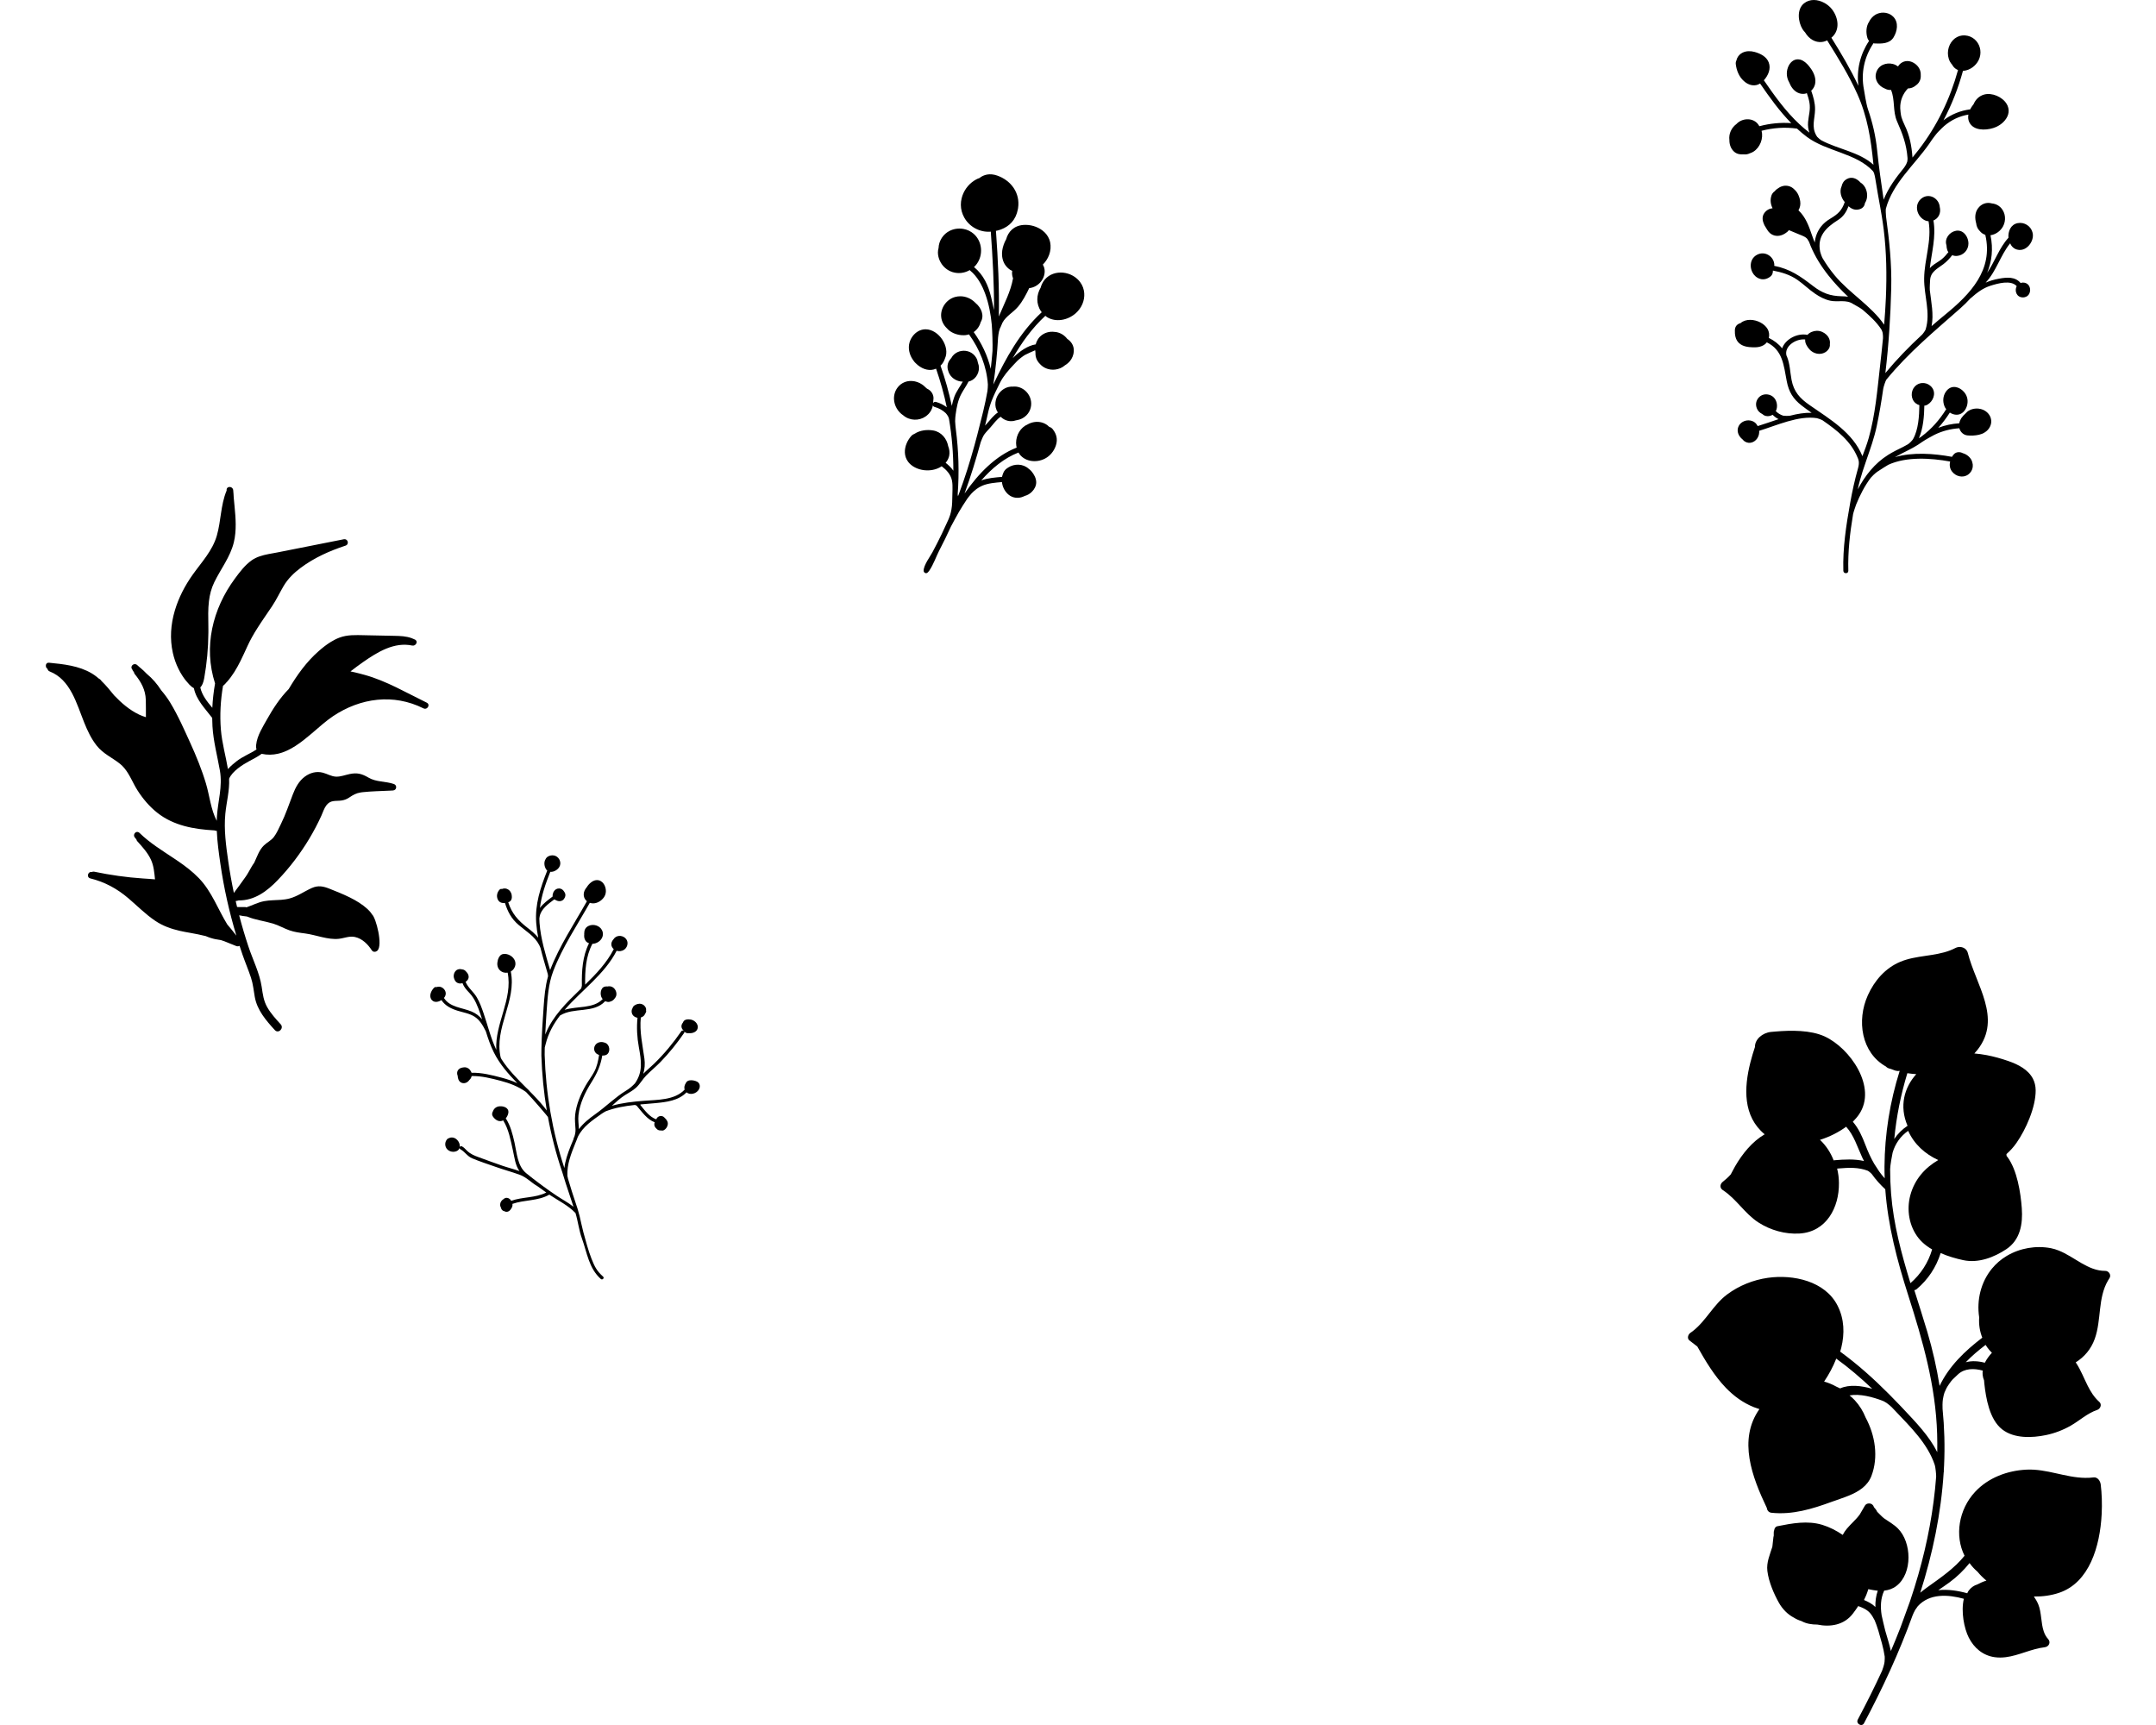
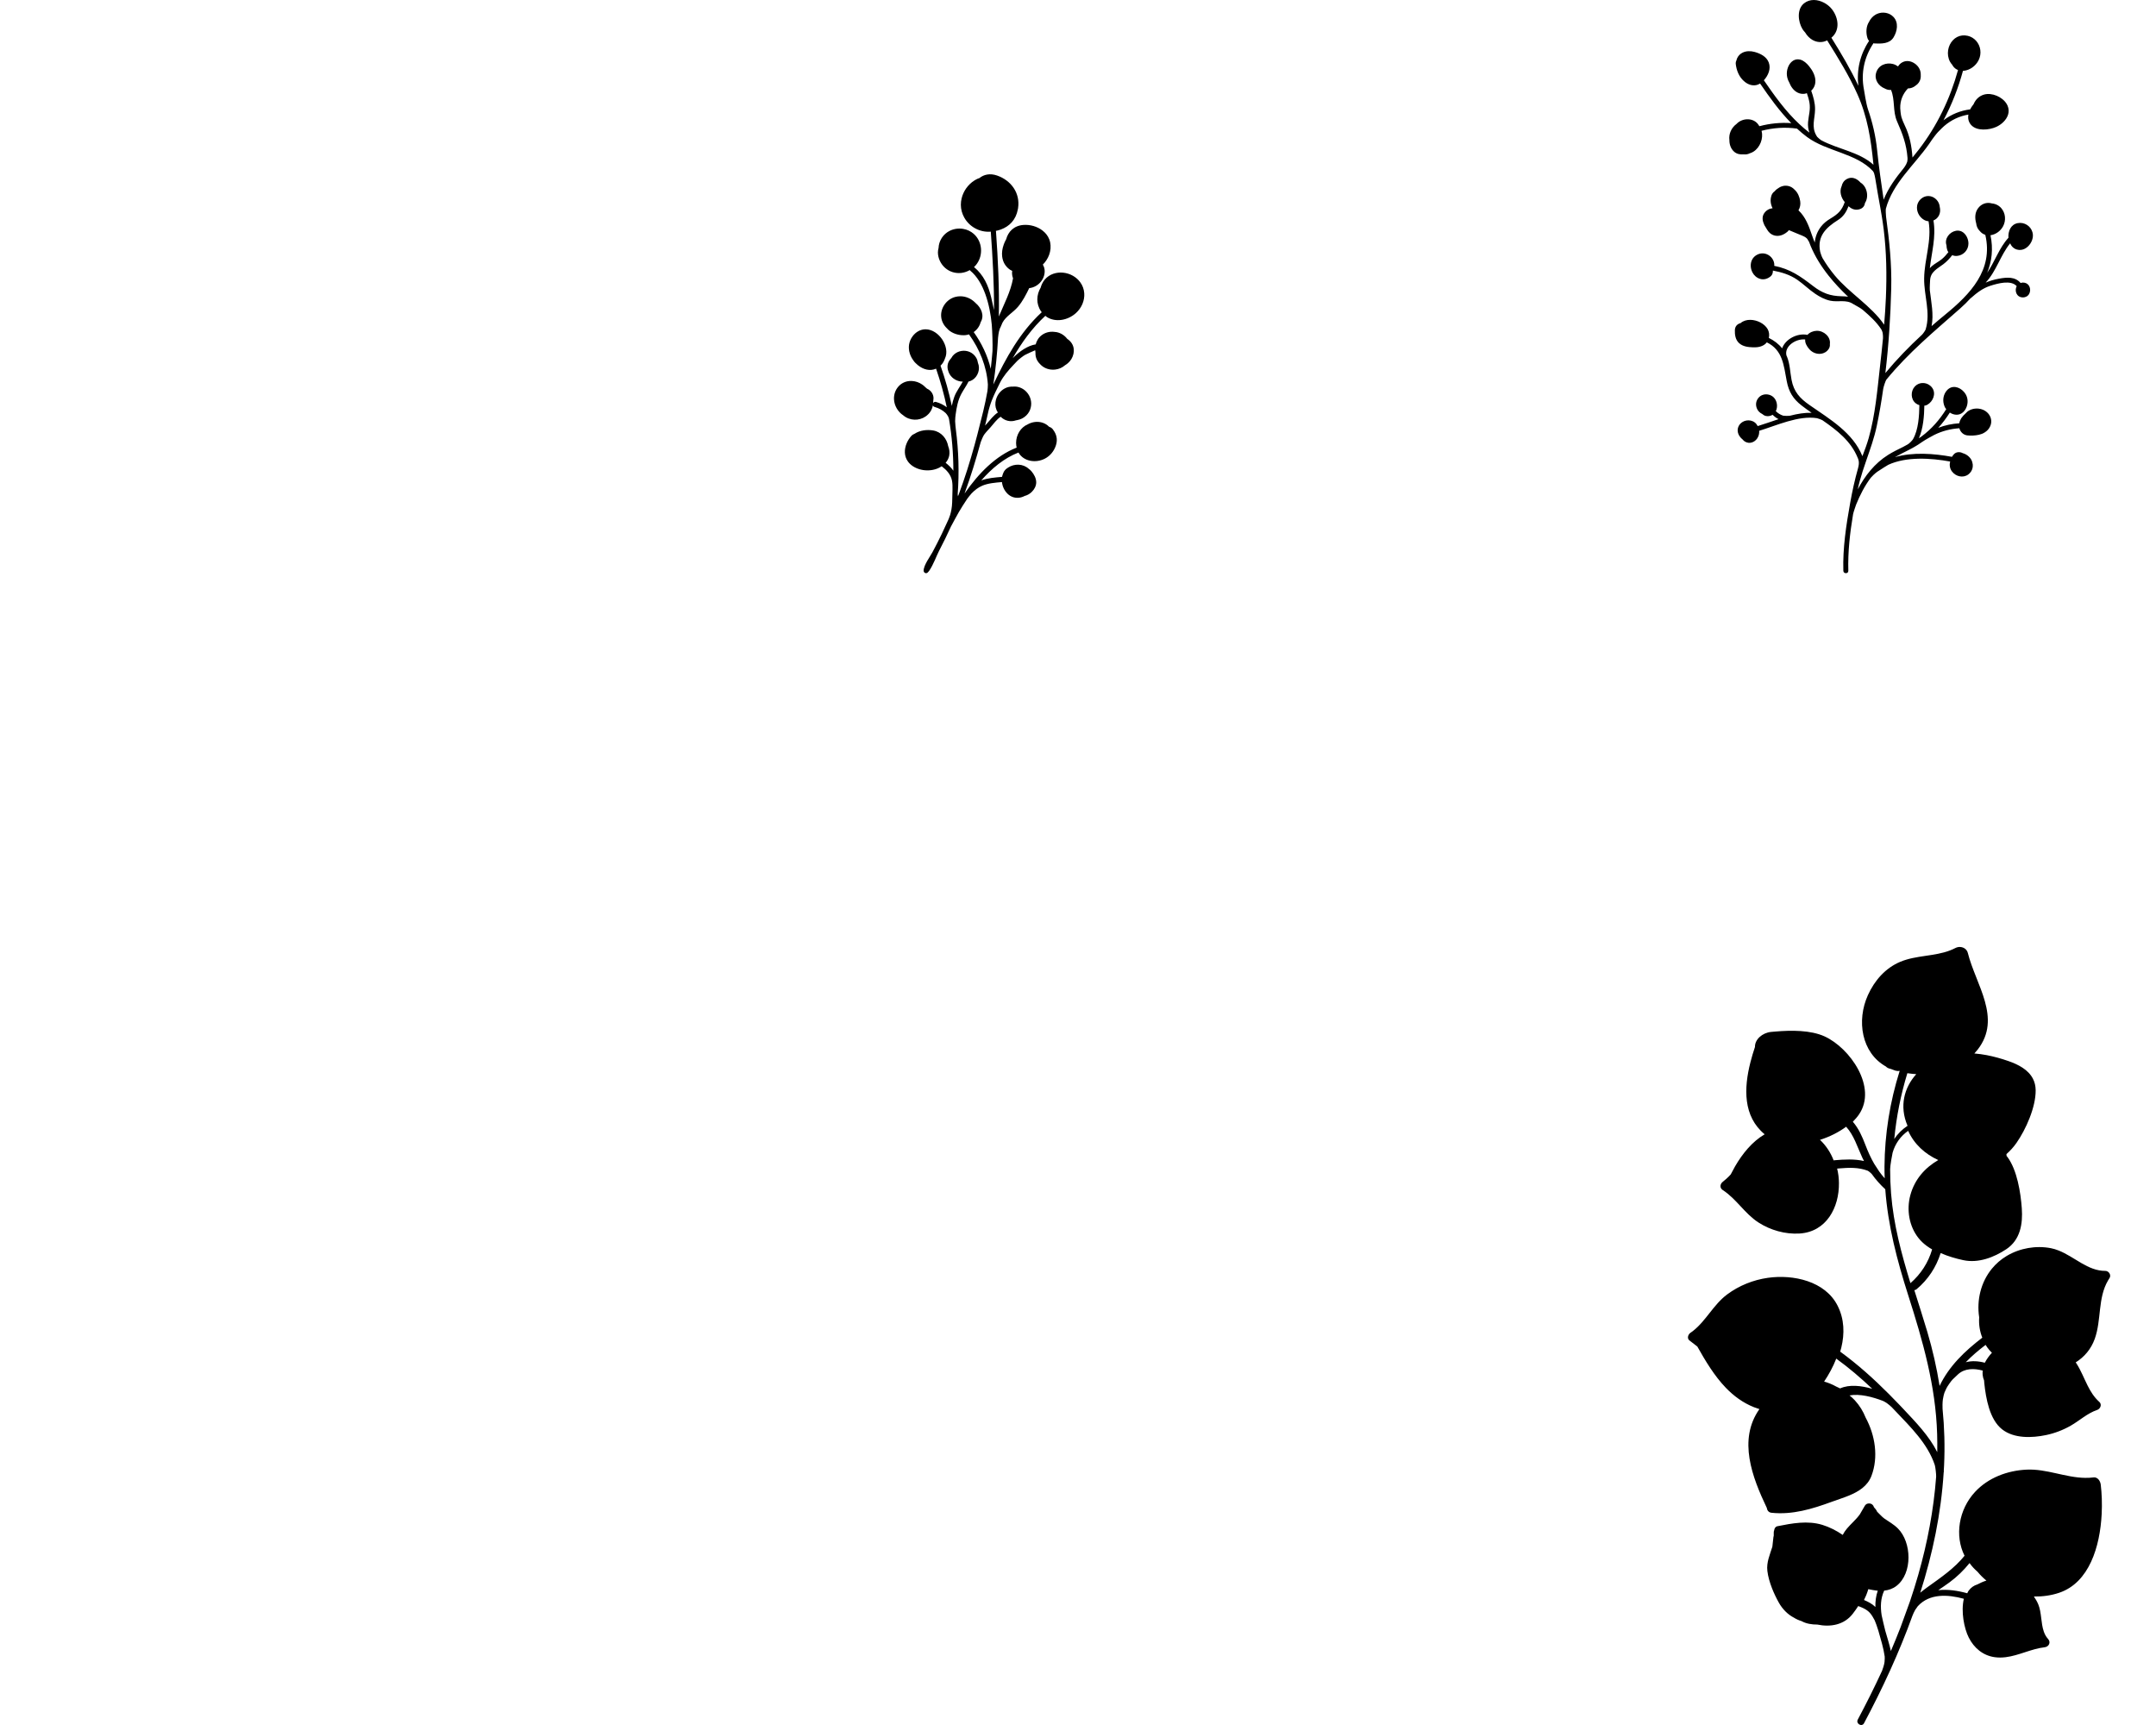
<svg xmlns="http://www.w3.org/2000/svg" version="1.1" id="Layer_1" x="0px" y="0px" viewBox="0 0 1200 960" style="enable-background:new 0 0 1200 960;" xml:space="preserve">
  <title>Combined Shape</title>
-   <path d="M304.361,477.154c1.053-0.98,2.657-1.344,4.041-1.06c0.311,0.062,0.605,0.163,0.88,0.293  c1.118,0.512,1.953,1.483,2.339,2.608c0.394,1.127,0.338,2.416-0.338,3.543c-0.959,1.606-3.139,2.845-4.998,2.646  c-2.632,6.646-4.951,13.209-5.773,20.123c1.862-2.539,4.666-4.545,7.075-6.368c-0.09-0.617-0.002-1.28,0.255-1.875  c0.085-0.367,0.24-0.687,0.432-0.962c0.614-1.036,1.741-1.729,3.033-1.646c0.862,0.054,1.624,0.456,2.173,1.051  c0.193,0.19,0.358,0.421,0.497,0.667c0.016,0.038,0.045,0.076,0.063,0.121c0.468,0.586,0.741,1.327,0.632,2.224  c-0.072,0.606-0.309,1.127-0.65,1.566c-0.045,0.065-0.074,0.136-0.121,0.21c-1.008,1.391-2.841,1.501-4.272,0.787  c-0.125-0.065-0.246-0.127-0.365-0.201c-0.02-0.018-0.036-0.027-0.065-0.047c-0.155-0.045-0.311-0.101-0.457-0.172  c-0.083-0.045-0.13-0.114-0.202-0.163c-3.289,2.49-7.523,5.393-8.204,9.733c-0.022,0.147-0.141,0.758-0.137,0.957  c0.009,0.808,0.038,1.617,0.099,2.438c0.665,8.966,3.396,17.663,5.889,26.268c5.094-13.39,13.473-25.881,20.496-38.358  c-0.038-0.034-0.085-0.056-0.121-0.087c-0.641-0.548-1.127-1.246-1.402-2.04c-0.193-0.55-0.293-1.136-0.267-1.758  c0.065-1.539,0.753-2.81,1.698-3.91c0.025-0.036,0.034-0.074,0.063-0.098c1.201-1.944,3.519-4.058,5.968-3.845  c0.623,0.045,1.192,0.226,1.696,0.521c1.331,0.722,2.247,2.132,2.632,3.606c0.034,0.083,0.054,0.175,0.072,0.257  c0.623,2.682-0.193,4.932-2.274,6.708c-1.792,1.523-4.167,2.335-6.47,1.543c-6.949,12.35-15.301,24.733-20.337,37.985  c-2.767,7.283-3.17,14.927-3.714,22.622c-0.3,4.248-0.56,8.5-0.755,12.753l-0.001-0.002l0.261-0.647  c3.981-9.679,11.491-17.052,19.105-24.404l0.508-0.49c0.195-0.186,0.533-1.411,0.526-1.758c-0.13-8.118,0.307-16.208,3.967-23.552  c-0.486-0.177-0.923-0.4-1.268-0.698c-0.515-0.42-0.871-0.96-1.1-1.566c-0.311-0.803-0.394-1.72-0.285-2.646  c-0.009-0.172-0.018-0.355-0.018-0.539c0.009-1.892,0.641-3.351,2.41-4.201c2.632-1.273,6.107-0.246,7.444,2.279  c0.284,0.512,0.466,1.08,0.54,1.705c0.085,0.676,0.009,1.333-0.193,1.948c-0.721,2.304-3.19,3.979-5.65,4.033  c-3.708,7.069-4.133,14.884-4.023,22.72c6.147-5.986,12.048-12.173,15.917-19.754c-0.186-0.163-0.365-0.331-0.522-0.528  c-0.349-0.438-0.578-0.879-0.706-1.32c-0.148-0.521-0.157-1.025-0.056-1.517c0.157-0.799,0.605-1.55,1.201-2.217  c0.157-0.248,0.341-0.483,0.569-0.705c1.835-1.747,4.933-1.3,6.418,0.669c0.3,0.394,0.502,0.832,0.623,1.28  c0.394,1.4-0.02,2.948-1.037,4.029c-0.202,0.219-0.421,0.421-0.67,0.595c-1.21,0.85-2.818,1.047-4.214,0.611  c-6.649,13.046-19.472,21.922-28.95,32.88c7.097-2.253,15.892-0.465,21.217-6.029c-0.132-0.134-0.273-0.257-0.392-0.414  c-1.311-1.85-1.008-6.022,1.687-6.518c0.459-0.081,0.945-0.101,1.431-0.054c0.65-0.163,1.364-0.156,2.099,0.092  c0.018,0.009,0.036,0.009,0.056,0.02c1.503,0.53,2.547,2.056,2.713,3.633c0.11,0.978-0.13,1.975-0.815,2.754  c-0.009,0.02-0.029,0.029-0.047,0.047c-0.587,0.935-1.523,1.611-2.585,1.875c-0.659,0.248-1.257,0.26-1.779,0.076  c-0.128-0.018-0.246-0.047-0.374-0.085c-0.112-0.016-0.222-0.045-0.332-0.083c-0.045-0.016-0.083-0.025-0.128-0.054  c-0.063-0.022-0.103-0.063-0.159-0.092c-6.463,6.988-17.395,3.21-25.059,7.932c-0.034,0.02-0.063,0.02-0.094,0.033  c-3.611,4.702-6.503,9.858-8,15.911c-0.128,0.505-0.426,1.765-0.482,1.854c-0.011,0.47-0.027,0.939-0.04,1.412  c-0.009,0.344-0.043,2.342-0.031,2.684c0.645,21.499,4.252,42.684,10.973,63.051c0.491-4.169,1.871-8.153,3.466-12.167  c0.533-1.346,1.158-2.702,1.682-4.082c-0.025-0.136-0.022-0.282,0.047-0.449c0.119-0.291,0.264-0.55,0.392-0.83  c0.401-1.291,0.665-2.608,0.614-3.97c-0.105-2.816-0.517-5.368-0.19-8.207c0.663-5.782,2.993-11.26,5.863-16.276  c1.454-2.543,3.268-4.888,4.666-7.458c1.62-2.975,2.263-6.21,2.782-9.5c-0.043-0.013-0.09-0.027-0.134-0.042  c-0.724-0.266-1.355-0.66-1.776-1.145c-1.788-2.076-0.605-5.152,1.915-5.847c0.11-0.036,0.222-0.056,0.329-0.056  c0.981-0.264,2.063-0.045,2.997,0.311c0.065,0.018,0.13,0.047,0.193,0.074c1.194,0.476,1.936,1.696,2.11,2.995  c0.155,1.123-0.11,2.306-0.892,3.121c-0.694,0.72-1.815,0.966-2.962,0.908c-0.999,5.76-2.883,9.887-6.031,14.887  c-3.508,5.572-6.474,11.667-7.222,18.278c-0.3,2.657,0.161,5.185,0.229,7.773c2.469-3.275,5.688-5.863,9.18-8.337  c5.914-4.19,10.999-9.384,17.194-13.139c1.958-1.188,3.459-2.512,4.852-4c4.536-6.507,3.501-12.647,2.148-20.121  c-0.986-5.433-1.299-10.878-0.748-16.365c-1.367-0.197-2.61-1.045-3.08-2.429c-0.367-1.107-0.193-2.069,0.293-2.884  c0.202-0.823,0.786-1.474,1.557-1.814c0.405-0.255,0.845-0.438,1.322-0.53c0.32-0.101,0.65-0.154,0.979-0.163  c1.203-0.029,2.413,0.51,3.136,1.554c0.146,0.201,0.258,0.403,0.347,0.595c0.276,0.577,0.323,1.127,0.204,1.62  c0.009,0.02,0.018,0.029,0.018,0.038c0.146,0.53,0.009,0.978-0.323,1.382c-0.063,0.228-0.172,0.421-0.309,0.577  c-0.018,0.036-0.029,0.072-0.038,0.119c-0.394,0.933-1.311,1.474-2.247,1.792c-0.007,0.004-0.013,0.002-0.02,0.004  c-0.771,7.918,0.948,15.054,2.012,22.881c0.397,2.926,0.157,5.742-0.627,8.415c1.9-1.951,4.057-3.677,5.999-5.57  c5.67-5.519,10.706-11.598,15.186-18.115c0.345-0.499,0.927-0.492,1.326-0.237c-0.025-0.047-0.058-0.092-0.087-0.136  c-0.092-0.083-0.193-0.166-0.273-0.257c-1.23-1.264-1.129-2.892-0.175-4.026c0.211-0.568,0.54-1.092,1.055-1.438  c0.907-0.613,2.171-0.53,3.208-0.403c0.448,0.056,0.898,0.181,1.328,0.385c1.118,0.494,2.092,1.4,2.52,2.525  c0.249,0.631,0.314,1.338,0.139,2.06c-0.477,1.978-2.843,2.801-4.776,2.617c-0.616,0.092-1.228,0.038-1.779-0.255  c-0.047-0.018-0.083-0.038-0.128-0.065c-0.24-0.132-0.461-0.36-0.679-0.591c0.09,0.219,0.087,0.479-0.096,0.745  c-3.963,5.762-8.338,11.214-13.219,16.231c-2.531,2.602-5.356,4.894-7.897,7.473c-2.099,2.134-3.495,4.832-5.715,6.836  c-1.862,1.682-4.095,2.81-6.196,4.152c-2.675,1.709-4.902,3.848-7.247,5.906c5.753-1.662,11.687-2.297,17.698-2.778  c7.541-0.604,17.25-0.262,22.821-6.234c-0.385-1.17-0.094-2.519,0.65-3.593c0.284-0.667,0.815-1.208,1.649-1.454  c0.175-0.074,0.341-0.112,0.506-0.112c1.311-0.201,3.015,0.147,4.106,0.716c0.302,0.154,0.549,0.347,0.753,0.568  c0.603,0.613,0.842,1.465,0.742,2.342c-0.018,0.201-0.056,0.394-0.11,0.586c-0.744,2.637-4.299,4.21-6.73,2.821  c-0.19-0.107-0.349-0.239-0.506-0.367c-4.518,4.659-11.158,5.429-17.388,6.02c-2.717,0.257-5.437,0.461-8.145,0.702  c-0.137,0.011-0.258,0.226-0.181,0.32c2.48,3.031,5.141,6.706,8.876,7.992c0.121-0.369,0.307-0.711,0.58-1.002  c1.017-1.06,2.724-1.172,3.795-0.146c0.119,0.11,0.22,0.226,0.311,0.347c0.036,0.038,0.074,0.072,0.101,0.119  c0.421,0.284,0.744,0.678,0.961,1.127c0.441,0.548,0.69,1.252,0.679,2.002c0,0.212-0.027,0.432-0.072,0.642  c-0.231,1.163-1.037,2.315-2.025,2.884c-0.578,0.331-1.176,0.358-1.734,0.192c-0.193,0.027-0.394,0.036-0.596,0.018  c-0.468-0.036-0.889-0.192-1.257-0.429c-0.128-0.092-0.246-0.184-0.356-0.284c-0.119-0.101-0.231-0.219-0.332-0.34  c-0.842-0.713-1.364-1.776-1.109-2.937c0.038-0.147,0.083-0.284,0.139-0.423c0.007-0.047,0.034-0.09,0.04-0.134  c-4.277-1.602-7.151-5.845-10.011-9.189c-0.146-0.17-0.829-0.468-1.134-0.436c-5.473,0.588-10.878,1.492-16.1,3.503  c-0.164,0.062-1.615,0.899-2.204,1.32c-5.157,3.677-10.516,7.122-13.361,12.956c-0.39,1.172-0.903,2.315-1.362,3.46  c-2.361,5.912-4.713,11.737-4.442,18.164c0.011,0.235,0.251,1.313,0.379,1.716c0.753,2.333,1.971,6.534,2.153,7.086  c1.06,3.194,2.115,6.386,3.156,9.585c0.148,0.456,1.017,3.615,1.116,4.022c0.724,2.982,1.284,5.984,2.09,8.963  c1.199,4.431,2.755,10.308,4.514,14.734c1.774,4.463,2.888,6.791,6.485,10.019c0.88,0.792-0.421,2.083-1.297,1.295  c-6.678-5.993-7.608-14.551-10.518-22.604c-1.651-4.563-2.139-9.417-3.551-14.052c-3.967-4.241-9.731-7.013-14.575-10.274  c-6.322,3.637-13.806,2.789-20.538,5.145c0.074,0.463,0.078,0.939-0.065,1.423c-0.155,0.544-0.457,1.083-0.842,1.548  c-0.759,1.219-2.2,1.912-3.647,1.08c-0.459-0.083-0.88-0.284-1.203-0.651c-0.072-0.072-0.137-0.154-0.19-0.246  c-0.11-0.148-0.202-0.32-0.278-0.512c-0.054-0.146-0.099-0.302-0.134-0.459c-0.323-0.577-0.506-1.199-0.477-1.859  c0.054-1.208,0.789-2.333,1.824-2.937c0.759-0.749,1.797-1.051,3.035-0.42c0.273,0.148,0.52,0.331,0.733,0.539  c0.226,0.226,0.381,0.512,0.531,0.801c6.362-2.297,13.508-1.534,19.57-4.628c-1.62-1.152-3.257-2.311-4.89-3.494  c-3.515-2.007-6.096-5.038-10.05-6.449c-4.402-1.57-8.934-2.805-13.345-4.373c-4.306-1.53-8.744-2.93-12.951-4.711  c-2.836-1.199-4.019-3.633-6.618-5.073c-0.296-0.163-0.417-0.412-0.437-0.667c-0.063,0.186-0.143,0.367-0.249,0.539  c-0.374,0.642-1.035,1.143-2.034,1.409c-1.797,0.476-3.889-0.175-4.96-1.72c-0.018-0.027-0.038-0.056-0.056-0.083  c-0.009-0.018-0.027-0.036-0.027-0.056c-1.035-1.628-0.78-3.861,0.634-5.19c0.255-0.239,0.54-0.347,0.824-0.376  c0.32-0.192,0.697-0.329,1.145-0.383c1.367-0.156,2.614,0.465,3.501,1.436c0.999,1.074,1.55,2.566,1.358,3.856  c0.233-0.387,0.715-0.631,1.228-0.347c1.23,0.682,1.774,1.445,2.791,2.414c1.962,1.87,4.026,2.707,6.532,3.624  c4.375,1.597,8.741,3.217,13.143,4.731c3.109,1.072,6.389,1.872,9.512,2.975c-2.343-3.237-2.733-7.5-3.616-11.406  c-1.304-5.762-2.292-11.75-5.444-16.808c-0.88,0.452-1.897,0.584-2.979,0.177c-0.258-0.101-0.524-0.226-0.78-0.391  c-0.045-0.029-0.101-0.065-0.146-0.101c-0.883-0.586-1.678-1.476-2.072-2.335c-0.397-0.879-0.083-1.72,0.338-2.517  c0.148-0.456,0.394-0.888,0.735-1.264c0.108-0.175,0.246-0.302,0.392-0.394c0.569-0.483,1.286-0.834,2.027-0.951  c0.936-0.148,1.998-0.092,2.932,0.201c1.183,0.355,2.164,1.098,2.419,2.259c0.092,0.44,0.092,0.933-0.045,1.492  c-0.228,0.959-0.71,1.91-1.371,2.671c2.643,4.111,3.781,8.75,4.863,13.522c1.319,5.809,1.633,13.061,6.506,17.025  c2.451,1.993,4.96,3.939,7.505,5.841c0.141,0.076,0.273,0.166,0.419,0.239c0.175,0.09,0.278,0.21,0.352,0.344  c2.865,2.123,5.782,4.183,8.73,6.154c3.076,2.053,6.429,3.805,9.322,6.107c-1.391-4.293-2.854-8.563-4.265-12.844  c-0.09-0.271-1.613-5.304-1.967-6.344c-3.427-10.075-6.084-20.358-8-30.784c-0.029-0.157-8.159-9.824-12.189-13.9  c-4.243-3.033-8.997-4.89-14.046-6.207c-5.222-1.36-10.784-2.812-16.224-2.662c-0.177,0.848-0.612,1.633-1.277,2.183  c-0.285,0.394-0.596,0.743-0.945,1.009c-1.192,0.924-2.751,1.007-3.887,0.275c-0.092-0.067-0.184-0.13-0.276-0.201  c-0.376-0.293-0.686-0.698-0.907-1.19c-0.311-0.716-0.477-1.483-0.486-2.226c-0.018-0.027-0.027-0.054-0.036-0.083  c-0.871-2.268,0.421-4.145,2.76-4.521c0.092-0.018,0.181-0.018,0.273-0.029c0.836-0.21,1.678-0.11,2.41,0.23  c0.753,0.338,1.384,0.915,1.788,1.658c0.13,0.192,0.249,0.394,0.349,0.602c0.067,0.15,0.121,0.304,0.172,0.463  c5.634-0.179,11.371,1.313,16.772,2.727c3.013,0.79,5.921,1.765,8.692,3.044c-5.023-5.156-9.787-10.527-13.099-17.213  c-1.857-3.756-3.19-7.688-4.427-11.659c-1.57-3.103-3.264-6.219-6.29-8.149c-2.809-1.794-6.217-2.3-9.342-3.266  c-3.658-1.134-6.965-2.765-9.064-5.926c-1.167,0.749-2.617,1.219-3.867,0.884c-0.018,0-0.027-0.009-0.047-0.009  c-0.486-0.139-0.945-0.403-1.34-0.814c-1.96-2.049-0.567-5.29,1.176-6.968c0.41-0.391,0.887-0.456,1.311-0.329  c0.979-0.338,2.079-0.327,3.006,0.174c0.495,0.275,0.916,0.615,1.237,0.998c0.616,0.707,0.934,1.557,0.925,2.434  c-0.016,0.83-0.347,1.678-0.997,2.434c3.347,5.279,10.016,5.306,15.354,7.541c2.482,1.038,4.344,2.525,5.878,4.335  c-0.311-0.982-0.632-1.959-0.963-2.935c-1.409-4.1-2.984-8.411-5.999-11.639c-1.85-1.982-3.08-3.279-3.947-5.536  c-0.41,0.101-0.827,0.175-1.239,0.184c-0.172,0-0.349-0.011-0.515-0.029c-1.243-0.163-2.254-0.962-2.704-2.179  c-0.027-0.074-0.034-0.145-0.063-0.21c-0.688-1.474-0.423-3.405,0.786-4.65c0.972-0.989,2.285-1.143,3.522-0.787  c0.103,0.011,0.193,0.02,0.296,0.036c0.795,0.139,1.557,0.642,2.059,1.356c0.285,0.275,0.524,0.577,0.717,0.906  c0.074,0.101,0.128,0.201,0.184,0.313c0.936,1.843,0.099,3.402-1.319,4.331c1.393,3.387,4.359,5.429,6.237,8.612  c1.613,2.736,2.729,5.818,3.755,8.809c1.078,3.143,2.009,6.326,3.004,9.487c0.031,0.067,0.067,0.132,0.103,0.201  c0.076,0.152,0.099,0.298,0.096,0.438c1.109,3.492,2.31,6.948,3.891,10.274c-0.806-14.629,9.266-28.25,6.326-42.948  c-0.746,0.13-1.517,0.105-2.256-0.11c-0.092-0.029-0.184-0.056-0.276-0.092c-0.477-0.157-0.943-0.414-1.373-0.743  c-1.752-1.365-2.155-3.487-1.669-5.438c0.029-0.284,0.083-0.577,0.172-0.87c0.421-1.326,1.266-2.736,2.695-3.064  c1.293-0.304,2.715,0.018,3.871,0.62c0.054,0.029,0.101,0.058,0.155,0.085c1.355,0.749,2.348,1.895,2.787,3.194  c0.432,1.288,0.302,2.736-0.569,4.091c-0.468,0.727-1.093,1.3-1.801,1.709c3.378,16.432-9.422,31.39-5.627,47.838  c0.02,0.085,0.278,0.673,0.414,0.886c3.806,5.946,8.744,10.894,13.69,15.848c0.262,0.262,1.864,1.687,1.9,1.913  c0.383,0.387,1.79,1.818,2.113,2.152c2.668,2.76,5.251,5.608,7.556,8.706c-1.682-10.077-2.684-20.275-3.013-30.542  c-0.018-0.499,0.013-3.226,0.025-3.782c0.159-7.782,0.663-15.546,1.225-23.311c0.414-5.78,0.883-11.457,2.451-16.989  c0.049-0.168-0.085-1.139-0.159-1.4c-1.371-4.798-2.843-9.612-4.048-14.484c-0.043-0.181-0.569-1.324-0.67-1.519  c-2.605-5.055-7.451-7.769-11.624-11.361c-3.876-3.342-5.986-7.33-7.462-12.077c-0.647,0.065-1.281,0.042-1.862-0.134  c-0.211-0.056-0.412-0.13-0.605-0.23c-0.659-0.329-1.21-0.879-1.577-1.714c-0.815-1.839-0.32-3.944,1.044-5.371  c0.405-0.421,0.892-0.485,1.313-0.349c0.027-0.009,0.056-0.027,0.081-0.036c0.459-0.183,0.945-0.284,1.461-0.275  c0.428,0.009,0.842,0.092,1.219,0.23c1.091,0.4,1.942,1.279,2.363,2.36l0,0c0.139,0.302,0.222,0.615,0.276,0.942  c0.166,0.982,0.22,2.089-0.311,2.966c-0.358,0.62-0.945,0.967-1.586,1.199c2.045,6.283,5.437,10.088,10.69,14.164  c2.207,1.711,4.288,3.436,6.001,5.521c-0.517-2.707-0.912-5.429-1.116-8.183c-0.766-10.325,2.361-19.631,6.118-29.106  c0.007-0.011,0.018-0.02,0.022-0.033c-0.28-0.233-0.54-0.515-0.75-0.888c-1.008-1.776-1.147-3.881-0.213-5.411  C303.792,477.823,304.012,477.476,304.361,477.154z" />
  <path d="M1171.778,707.278c-9.752,0.054-17.117-7.865-26.009-11.357c-1.37-0.548-2.779-0.99-4.24-1.272  c-8.331-1.617-17.265-0.052-24.563,4.267c-0.052,0.039-0.119,0.066-0.173,0.109c-3.165,1.899-5.849,4.252-8.063,6.941  c-0.027,0.015-0.039,0.039-0.052,0.054c-6.147,7.492-8.573,17.484-7.098,27.099c-0.285,4.209,0.395,7.971,1.74,11.326  c-9.734,7.417-18.535,15.863-23.768,26.836c-1.61-10.152-3.903-20.215-6.864-30.182c-2.296-7.738-4.789-15.421-7.201-23.11  c0.413-0.021,0.835-0.167,1.224-0.491c6.396-5.345,10.948-12.262,13.433-20.149c4.1,1.817,8.51,3.071,12.607,3.952  c8.337,1.787,17.016-1.505,23.953-6.115c7.747-5.176,9.223-14.019,8.601-22.753c-0.632-8.774-2.606-21.251-7.96-28.507  c-0.167-0.218-0.352-0.409-0.519-0.618c0.009-0.345-0.018-0.69-0.07-1.036c2.05-1.787,3.918-3.837,5.549-6.163  c5.287-7.556,10.8-19.958,10.718-29.376c-0.027-2.459-0.574-4.576-1.528-6.42c-2.575-4.976-8.051-7.892-13.697-9.831  c-3.863-1.342-7.875-2.477-11.951-3.265c-2.299-0.454-4.619-0.739-6.943-0.942c0.653-0.706,1.288-1.441,1.898-2.229  c13.521-17.511-1.099-35.969-5.527-53.683c-0.522-2.072-2.335-3.25-4.252-3.355c-0.899-0.055-1.813,0.133-2.642,0.56  c-0.954,0.494-1.935,0.936-2.925,1.311v0.015c-8.856,3.422-18.89,2.662-27.731,6.339c-8.355,3.477-14.392,10.448-18.067,18.568  c-6.426,14.179-3.608,32.063,9.995,39.716c0.519,0.536,1.206,0.963,2.117,1.205c0.216,0.054,0.428,0.106,0.659,0.161  c0.683,0.281,1.382,0.548,2.105,0.79c0.161,0.052,0.322,0.106,0.483,0.157c0.805,0.239,1.543,0.267,2.214,0.133  c0.027,0,0.04-0.012,0.067-0.012c0.015,0.003,0.027,0.003,0.04,0.006c-5.427,17.202-8.328,35.143-8.455,53.238  c-0.015,2.196,0.033,4.382,0.109,6.563c-1.102-1.236-2.111-2.508-3.049-3.81c-0.331-0.463-2.466-3.728-2.776-4.261  c-1.889-3.246-3.462-6.723-4.893-10.481c-1.813-4.758-3.787-9.222-7.006-12.947c0.665-0.66,1.3-1.344,1.883-2.047  c0.565-0.654,1.06-1.311,1.531-1.993c10.356-15.13-5.029-37.027-19.142-43.45c-7.796-3.543-18.526-3.465-27.354-2.701  c-0.832,0.067-1.649,0.133-2.439,0.212c-4.844,0.482-9.056,4.176-8.95,8.35c-0.911,2.741-1.795,5.618-2.536,8.562  c-3.635,14.276-4.221,30.055,7.933,40.061c-6.915,4.049-12.315,10.688-16.464,17.832c-0.856,1.49-1.664,3.001-2.43,4.512  c-0.762,0.854-1.567,1.657-2.427,2.417c-0.629,0.591-1.288,1.139-1.986,1.675c-0.656,0.509-1.087,1.19-1.233,1.899  c-0.118,0.615-0.027,1.245,0.31,1.793c0.213,0.348,0.51,0.657,0.923,0.924c7.593,4.924,12.194,13.068,19.814,18.004  c6.681,4.322,14.945,6.663,22.926,6.166c14.957-0.936,22.067-14.5,21.906-28.05c-0.012-1.151-0.067-2.302-0.2-3.449  c-0.027-0.281-0.055-0.578-0.094-0.857c-0.158-1.266-0.41-2.523-0.711-3.777l1.113-0.098c5.386-0.46,10.857-0.676,15.891,1.273  c0.486,0.188,2.041,1.505,2.348,1.941c2.159,3.031,4.65,5.821,7.441,8.392c1.473,20.173,6.569,39.592,12.78,59.01  c8.121,25.391,15.279,50.315,16.087,77.16c0.1,3.371,0.121,6.741,0.07,10.109c-4.568-9.073-11.969-16.669-18.933-24.08  c-0.693-0.739-1.388-1.472-2.086-2.202c-0.431-0.454-5.409-5.56-5.898-6.048c-8.467-8.495-17.375-16.511-27.111-23.592  c0.216-0.721,0.428-1.445,0.607-2.177c1.904-7.786,1.743-15.866-2.041-23.368c-6.921-13.74-24.721-17.538-38.822-15.533  c-8.154,1.163-16.029,4.319-22.656,9.243c-7.635,5.672-11.75,14.716-19.142,20.43c-0.431,0.333-0.872,0.651-1.33,0.96  c-1.245,0.857-2.011,3.08-0.535,4.203c1.461,1.136,2.937,2.259,4.398,3.395c4.51,8.013,9.46,16.309,15.871,22.971  c4.413,4.561,9.512,8.356,15.641,10.793c1.017,0.403,2.032,0.748,3.046,1.057c-12.017,17.072-4.063,37.826,4.146,55.058  c0.039,0.363,0.134,0.724,0.295,1.057c0.389,0.818,1.127,1.472,2.241,1.581c11.711,1.245,22.711-2.117,33.577-6.099  c3.058-1.124,6.438-2.168,9.643-3.492c5.394-2.235,10.317-5.288,12.464-10.93c3.957-10.421,2.12-22.526-3.259-32.478  c-1.37-3.44-3.329-6.678-5.998-9.582c-0.926-1.005-1.916-1.89-2.937-2.717c5.643-1.075,12.883,0.848,18.605,3.053  c0.425,0.167,1.279,0.66,2.083,1.178c0.808,0.518,2.442,1.959,2.755,2.283c0.662,0.688,1.321,1.375,1.977,2.069  c8.501,8.967,18.034,18.195,22.003,30.082c0.383,1.139,0.85,5.515,0.777,6.526c-1.367,18.459-4.853,36.751-9.934,54.555  c-1.418,4.97-2.964,9.9-4.619,14.791c-0.206,0.615-5.035,13.901-5.208,14.358c-1.734,4.479-3.547,8.928-5.439,13.344  c-0.811-3.71-2.032-7.508-3.122-11.308c-0.243-0.848-1.904-7.853-2.02-8.604c-0.732-4.709-0.601-9.325,1.415-13.695  c2.43-0.26,4.765-1.015,6.858-2.644c9.041-7.02,8.507-24.279,0.75-31.981c-2.226-2.223-4.975-3.734-7.538-5.515  c-1.26-0.869-2.575-2.447-3.969-3.758c-0.137-0.282-0.243-0.548-0.416-0.802c-0.298-0.469-0.659-0.909-1.033-1.311  c-0.094-0.118-0.27-0.345-0.389-0.494c-0.109-0.509-0.377-0.951-0.765-1.284c-0.31-0.324-0.683-0.536-1.099-0.63  c-0.203-0.067-0.416-0.091-0.632-0.091h-0.067c-0.926-0.07-1.88,0.291-2.442,1.229c-0.966,1.617-1.916,3.25-2.843,4.882  c-2.202,3.022-4.911,5.203-7.137,7.865c-0.887,1.06-1.686,2.217-2.354,3.522c-3.541-2.423-7.416-4.388-11.371-5.597  c-8.17-2.486-16.755-0.881-24.91,0.748c-0.577,0.109-1.02,0.418-1.315,0.818c-0.322,0.418-0.498,0.951-0.565,1.484  c-0.146,0.333-0.24,0.736-0.228,1.205c0,0.618,0,1.218-0.012,1.82c-0.094,0.227-0.149,0.481-0.176,0.748  c-0.161,1.82-0.374,3.586-0.589,5.339c-1.354,4.373-3.368,8.695-2.776,13.51c0.374,3.089,1.312,6.342,2.533,9.485  c1.115,2.874,2.469,5.672,3.851,8.144c1.998,3.574,4.965,6.596,8.358,8.334c1.303,0.83,2.752,1.472,4.279,1.941  c2.575,1.445,5.701,1.923,8.798,1.923c7.274,1.502,14.812,0.242,19.64-5.924c1.127-1.439,2.156-2.907,3.11-4.385  c2.381,0.893,4.817,1.92,6.527,3.843c1.075,1.211,1.84,2.653,2.624,4.079c0.31,0.566,1.667,4.416,2.053,5.788  c1.348,4.791,2.867,9.591,3.529,14.361c0.064,0.457,0.018,1.748-0.088,3.02s-1.072,4.279-1.385,4.961  c-4.234,9.17-8.759,18.21-13.503,27.123c-1.212,2.281,2.26,4.313,3.474,2.026c10.265-19.292,19.546-39.283,26.972-59.876  c0.182-0.515,1.063-2.51,1.515-3.201c0.592-0.906,1.263-1.847,1.433-2.035c6.584-7.193,16.707-6.578,25.639-4.14  c-1.679,7.035,0.121,16.433,2.745,21.615c2.937,5.791,7.875,9.967,14.42,10.89c2.093,0.291,4.133,0.254,6.144,0  c7.353-0.912,14.313-4.697,21.693-5.527c2.293-0.266,3.569-2.744,1.904-4.573c-1.142-1.245-1.904-2.677-2.427-4.216  c-1.637-4.721-1.169-10.476-3.058-15.088c-0.641-1.545-1.491-2.98-2.433-4.352c4.835,0.079,9.633-0.588,14.068-2.087  c16.767-5.66,22.723-25.751,23.649-43.731c0.307-5.912,0.067-11.584-0.51-16.454c-0.228-1.938-1.664-4.307-4.024-4.016  c-1.582,0.203-3.152,0.282-4.71,0.245c-10.903-0.148-21.408-5.097-32.53-4.576c-10.678,0.509-21.329,4.452-28.694,12.387  c-9.129,9.831-11.443,24.425-5.846,35.539c-5.755,7.084-12.91,11.929-20.84,17.62c-1.315,0.948-2.588,1.923-3.808,2.947  c6.9-21.714,11.583-44.065,13.029-66.951c0.109-0.321,0.146-0.678,0.061-1.081c0.055-0.93,0.115-1.856,0.161-2.789  c0.498-10.612,0.194-21.13-0.85-31.566c-0.058-0.603-0.064-3.746,0.188-5.249c0.258-1.502,0.592-3.044,0.863-3.689  c0.346-0.83,0.717-1.647,1.109-2.45c0.456-0.93,2.502-3.977,3.468-4.918c1.105-1.084,2.363-2.25,2.979-2.823  c3.663-3.404,8.941-3.44,13.755-2.09c-0.094,0.772-0.131,1.566-0.046,2.371c0.106,1.054,0.374,2.099,0.793,3.089  c0.039,0.563,0.079,1.124,0.134,1.672c0.911,8.322,2.882,20.04,9.913,25.564c6.639,5.203,16.634,4.803,24.427,3.183  c4.817-1.002,9.5-2.795,13.752-5.227c5.017-2.865,9.163-6.878,14.73-8.764c1.798-0.615,2.776-3.05,1.193-4.467  c-0.039-0.024-0.067-0.067-0.106-0.094c-2.846-2.58-4.75-5.7-6.399-8.964c-2.053-4.067-3.69-8.386-6.199-12.29  c-0.143-0.221-0.304-0.427-0.449-0.639c4.826-3.016,8.583-7.417,10.633-13.168c3.769-10.582,1.582-22.608,7.389-32.469  c0.243-0.424,0.498-0.842,0.78-1.257C1175.256,709.591,1173.725,707.262,1171.778,707.278z M1020.98,645.708  c-0.146,0.011-0.252,0.07-0.382,0.105c-1.655-4.322-4.255-8.3-7.612-11.467c5.376-1.698,10.423-4.225,14.55-7.305  c4.42,4.897,6.174,11.147,8.966,17.137c0.307,0.666,0.64,1.312,0.978,1.954C1032.16,644.925,1026.561,645.222,1020.98,645.708z   M1061.607,597.258c1.649,0.238,3.304,0.422,4.962,0.53c-6.695,7.421-9.548,17.812-4.877,28.681c0.009,0.021,0.02,0.033,0.029,0.054  c-2.935,1.946-5.488,4.418-7.399,7.391C1055.496,621.478,1057.965,609.199,1061.607,597.258z M1063.325,714.099  c-4.98-16.271-9.421-32.648-10.773-49.809c-0.358-4.566-0.53-9.133-0.527-13.693c0-1.758,1.13-8.234,1.374-9.093  c1.419-5.004,4.471-9.288,8.667-12.172c3.281,7.39,9.396,12.934,16.75,16.262c-7.318,4.248-13.144,10.645-15.557,19.577  c-2.181,8.088-0.699,17.236,4.561,23.846c1.313,1.655,2.865,3.103,4.585,4.363c0.952,0.704,1.958,1.348,2.995,1.949  C1073.221,702.722,1069.121,709.056,1063.325,714.099z M1024.194,772.68c-0.709-0.376-1.429-0.723-2.176-1.027  c-2.202-1.233-4.459-2.131-6.737-2.781c2.645-3.943,5.004-8.255,6.757-12.772c7.089,5.138,13.715,10.805,20.035,16.801  C1035.94,771.132,1029.3,770.358,1024.194,772.68z M1043.824,894.324c-1.817-1.797-4.054-2.929-6.343-3.888  c0.412-0.829,0.795-1.662,1.14-2.497c0.075-0.176,0.154-0.355,0.218-0.533c0.4-0.999,0.743-2.004,1.045-3.009  c0.189,0.04,0.374,0.077,0.569,0.126c1.309,0.259,2.629,0.515,3.964,0.666c0.238,0.028,0.479,0.043,0.72,0.065  C1044.105,888.248,1043.74,891.272,1043.824,894.324z M1085.017,880.653c4.277-3.133,7.963-6.753,11.205-10.766  c1.259,1.738,2.721,3.367,4.44,4.821c1.471,1.809,3.144,3.438,4.945,4.923c-0.898,0.278-1.786,0.599-2.65,0.985  c-0.797,0.343-1.581,0.725-2.353,1.145c-2.004,0.602-3.56,1.76-4.725,3.3c-0.15,0.151-0.257,0.312-0.352,0.478  c-0.233,0.343-0.38,0.772-0.579,1.148c-5.221-1.454-10.847-2.302-16.132-1.719C1080.906,883.54,1083.007,882.126,1085.017,880.653z   M1104.72,758.392c-3.573-0.955-7.252-1.187-10.595-0.279c3.348-3.501,7.109-6.676,11.036-9.649  c0.626,1.008,1.305,1.979,2.083,2.877c0.449,0.519,0.929,1.019,1.426,1.505C1107.137,754.479,1105.798,756.329,1104.72,758.392z" />
-   <path d="M126.13,272.761c-0.125-2.403,3.41-2.293,3.665,0c0.146,1.387,0.237,2.761,0.293,4.137c0.578,6.593,1.52,13.27,0.889,19.845  c0.009,0.011,0,0.011,0,0.011c-0.154,1.732-0.43,3.447-0.853,5.161c-1.986,8.099-7.256,14.711-10.845,22.084  c-1.686,3.467-2.548,6.97-2.978,10.529c-0.56,4.538-0.403,9.15-0.331,13.884c0.009,0.789,0.02,1.576,0.02,2.376  c0,0.486,0,0.973-0.011,1.457c-0.045,8.447-0.842,16.875-2.317,25.195c-0.416,2.335-1.149,4.142-2.176,5.136  c0.936,4.33,3.799,7.886,6.688,11.329c0.208-4.545,0.741-9.07,1.522-13.563c-6.529-20.282-1.458-41.447,11.089-58.396  c2.702-3.669,5.606-7.521,9.363-10.152c1.33-0.935,2.776-1.614,4.299-2.147c3.206-1.125,6.705-1.567,10.003-2.219  c12.296-2.438,24.581-4.879,36.875-7.308c1.706-0.341,2.649,1.347,2.118,2.548c-0.181,0.433-0.549,0.8-1.144,0.993  c-8.832,2.898-17.407,6.732-24.892,12.315c-3.777,2.817-7.173,6.107-9.576,10.199c-2.181,3.704-3.976,7.564-6.367,11.152  c-2.794,4.18-5.662,8.207-8.291,12.38c-2.008,3.173-3.876,6.43-5.47,9.921c-1.274,2.763-2.501,5.522-3.849,8.209  c-2.098,4.209-4.471,8.236-7.668,11.813c-0.11,0.128-0.228,0.229-0.349,0.312c-0.063,0.11-0.146,0.219-0.228,0.32  c-0.441,0.52-0.947,0.968-1.475,1.39c-1.372,8.028-1.845,16.158-1.196,24.296c0.602,7.505,2.707,14.679,3.934,22.048  c1.487-1.681,3.246-3.162,4.883-4.426c3.399-2.633,7.478-4.13,11.004-6.501c-0.215-0.639-0.293-1.452-0.19-2.506  c0.255-2.651,1.218-5.208,2.427-7.667c1.099-2.248,2.409-4.422,3.573-6.504c3.374-6.004,7.247-11.992,12.117-16.92  c4.637-7.801,9.867-15.163,16.783-21.214c2.066-1.806,4.283-3.568,6.67-5.031c1.527-0.941,3.11-1.755,4.764-2.38  c4.469-1.683,9.083-1.452,13.778-1.354c0.32,0.004,0.631,0.009,0.952,0.022c5.261,0.094,10.523,0.197,15.777,0.32  c3.441,0.07,6.683,0.164,9.826,1.343l0,0c0.45,0.17,0.896,0.363,1.339,0.574l0,0c0.148,0.072,0.291,0.123,0.437,0.193  c0.074,0.04,0.148,0.081,0.208,0.132c1.657,1.116,0.049,3.55-1.753,3.173c-10.012-2.136-19.308,3.586-27.209,9.079  c-2.443,1.699-4.827,3.485-7.182,5.312c1.715,0.347,3.43,0.753,5.156,1.201c0.029,0,0.056,0.011,0.083,0.02  c0.898,0.229,1.796,0.477,2.693,0.724c12.092,3.357,23.307,9.995,34.56,15.464c0.833,0.421,1.052,1.154,0.878,1.833  c-0.264,1.047-1.446,1.952-2.727,1.331c-16.702-8.357-35.074-5.854-50.328,4.325c-3.94,2.633-7.87,6.21-11.965,9.695  c-5.781,4.915-11.866,9.648-18.69,11.208c-2.89,0.663-5.908,0.755-9.09,0.061c-2.275,1.64-4.76,2.909-7.29,4.265  c-3.325,1.781-9.126,5.453-10.838,9.59c0.322,6.623-1.451,12.821-2.096,19.457c-0.86,8.854,0.39,17.949,1.652,26.705  c0.84,5.829,1.876,11.627,3.094,17.389c2.232-3.019,4.491-6.022,6.627-9.105c1.126-1.611,2.004-3.328,2.967-4.987  c0.542-0.937,1.108-1.862,1.76-2.752c1.576-3.328,2.684-6.999,5.387-9.612c1.796-1.732,3.996-2.667,5.552-4.713  c1.605-2.109,2.684-4.695,3.849-7.071l0,0l0.063-0.137c2.684-5.412,4.482-10.986,6.663-16.582c1.446-3.74,3.343-7.317,6.634-9.758  c2.931-2.174,6.448-3.129,10.021-2.199c2.51,0.65,4.72,2.116,7.375,2.208c2.584,0.083,5.111-0.964,7.606-1.466  c4.158-0.854,6.806-0.121,10.38,1.979c4.426,2.604,9.426,1.954,14.163,3.577c1.979,0.679,1.594,3.487-0.484,3.604  c-0.634,0.038-1.267,0.065-1.908,0.101c-5.029,0.24-10.122,0.332-15.117,0.863c-0.311,0.038-0.613,0.074-0.896,0.13  c-2.568,0.401-4.18,1.311-6.417,2.815c-1.334,0.899-2.646,1.412-4.24,1.661c-3.298,0.502-6.112-0.486-8.539,2.741  c-1.236,1.632-1.923,3.917-2.758,5.76c-1.988,4.354-4.223,8.604-6.685,12.711c-4.995,8.335-10.93,16.167-17.665,23.175  c-5.911,6.143-12.883,11.342-21.704,11.232c-0.533,0.173-1.079,0.28-1.625,0.352c0.253,1.112,0.513,2.219,0.781,3.326  c1.469,0.005,2.942,0.007,4.417,0.016c0.302,0,0.569,0.054,0.799,0.155c3.305-1.127,6.439-2.806,9.903-3.447  c1.529-0.285,3.061-0.406,4.59-0.489c3.179-0.164,6.341-0.146,9.518-1.009c2.192-0.596,4.153-1.531,6.065-2.548  c2.071-1.092,4.088-2.284,6.287-3.265c3.627-1.604,6.441-0.97,10.015,0.457c7.091,2.835,15.301,6.017,20.999,11.264  c0.999,0.917,1.869,1.925,2.555,3.034l0,0l0.009,0.009c2.109,1.78,6.148,17.142,2.897,20.114c-0.103,0.09-0.204,0.173-0.313,0.238  c-0.777,0.567-2.024,0.605-2.747-0.421c-2.172-3.357-5.279-6.513-9.336-7.42c-3.132-0.706-5.955,0.65-9.014,0.991  c-6.141,0.668-12.717-2.183-18.773-2.972c-2.951-0.377-5.911-0.753-8.723-1.741c-3.114-1.091-5.955-2.797-9.126-3.752  c-4.874-1.457-9.876-1.992-14.53-3.944c-1.464-0.123-2.926-0.388-4.346-0.672c1.534,5.881,3.264,11.71,5.188,17.474  c2.454,7.353,6.191,14.657,7.353,22.341c0.618,4.09,1.01,7.725,3.114,11.389c2.008,3.505,4.746,6.49,7.46,9.457  c1.986,2.174-1.247,5.424-3.242,3.241c-4.917-5.376-9.849-11.066-11.179-18.469c-0.656-3.653-0.943-7.185-2.12-10.735  c-1.431-4.301-3.213-8.487-4.702-12.77c-0.566-1.638-1.111-3.281-1.646-4.928c-0.562,0.284-1.252,0.365-1.825,0.114  c-1.209-0.513-2.429-1-3.656-1.466c-2.644-1.073-3.378-1.403-4.899-1.853c-1.012-0.155-2.024-0.302-3.018-0.502  c-0.313-0.065-0.625-0.128-0.927-0.204c-0.32-0.072-0.64-0.164-0.963-0.255c-0.237-0.063-0.486-0.137-0.723-0.22  c-0.119-0.027-0.24-0.074-0.356-0.11c-0.24-0.081-0.477-0.157-0.716-0.249c-0.054-0.016-0.119-0.036-0.175-0.063  c-0.273-0.092-0.54-0.193-0.804-0.303c-0.242-0.096-0.472-0.206-0.71-0.302c-2.848-0.688-5.718-1.311-8.635-1.8  c-1.025-0.175-2.042-0.356-3.049-0.549c-0.992-0.193-1.97-0.397-2.942-0.616c-4.764-1.1-9.262-2.678-13.523-5.538  c-5.425-3.642-10.015-8.337-14.969-12.557c-6.267-5.336-13.165-9.106-21.2-11.067c-0.707-0.177-1.099-0.634-1.238-1.165  c-0.322-1.165,0.596-2.696,2.134-2.385c0.184-0.101,0.385-0.177,0.607-0.202l0,0c0.208-0.029,0.43-0.029,0.66,0.025  c8.967,1.871,18.019,3.167,27.162,3.772c2.281,0.152,4.514,0.285,6.705,0.495c-0.399-3.783-0.667-7.566-2.319-11.069  c-1.814-3.85-4.744-7.042-7.565-10.17c-0.278-0.302-0.423-0.641-0.468-0.979c-0.284-0.341-0.566-0.69-0.851-1.029  c-0.9-1.083-0.385-2.42,0.54-2.945c0.593-0.329,1.363-0.309,2.042,0.35c5.819,5.704,12.82,9.904,19.55,14.426  c0.625,0.403,1.247,0.825,1.861,1.248c4.097,2.815,8.053,5.813,11.537,9.408c0.125,0.137,0.264,0.276,0.394,0.412  c6.923,7.335,10.332,16.999,15.509,25.452c1.762,2.033,3.439,4.11,5.049,6.212c-3.949-13.068-6.934-26.427-8.891-39.938  c-0.873-6.053-1.742-12.216-1.995-18.373c-0.125,0.004-0.249,0.011-0.369-0.011c-0.352-0.061-0.678-0.173-1.021-0.251  c-11.304-0.63-22.698-2.618-31.797-9.856c-4.361-3.467-7.991-7.768-10.977-12.463c-2.546-3.98-4.249-8.693-7.292-12.324  c-0.705-0.854-1.493-1.654-2.382-2.369c-4.46-3.577-9.379-5.556-13.026-10.17c-3.025-3.823-5.096-8.245-6.909-12.747  c-4.243-10.482-7.594-23.991-19.277-28.538c-0.705-0.284-1.081-0.845-1.191-1.448c-0.943-0.578-1.162-1.918-0.64-2.734  c0.273-0.439,0.77-0.724,1.473-0.661c8.082,0.798,16.648,1.678,23.775,5.923c0.882,0.524,1.724,1.103,2.539,1.735  c0.54,0.403,1.063,0.834,1.576,1.284c0.264,0.092,0.533,0.247,0.77,0.531c0.21,0.258,0.43,0.524,0.649,0.78  c2.501,2.42,4.764,5.208,7.001,7.969c4.075,4.274,8.555,8.126,13.897,10.675c1.213,0.578,2.469,1.022,3.739,1.418  c-0.025-3.189,0.036-6.374-0.056-9.569c-0.166-5.742-2.637-10.069-6.164-14.435c-0.269-0.321-0.394-0.67-0.432-1.017  c-0.219-0.312-0.468-0.614-0.678-0.946c-0.128-0.184-0.19-0.376-0.237-0.569c-0.394-0.448-0.522-0.935-0.477-1.383  c-0.009-0.011-0.009-0.02,0-0.027c0.056-0.37,0.231-0.717,0.486-0.981c0.018-0.02,0.038-0.045,0.063-0.065  c0.625-0.614,1.677-0.807,2.577-0.072c0.549,0.457,1.061,0.941,1.594,1.427c0.063,0.047,0.137,0.083,0.208,0.139  c1.247,1.047,2.409,2.127,3.52,3.292c3.325,2.752,5.938,5.86,8.109,9.236c1.802,2.109,3.47,4.328,4.928,6.714  c2.308,3.776,4.361,7.765,6.294,11.811c1.704,3.559,3.318,7.163,4.93,10.71c3.354,7.357,6.423,14.856,8.741,22.606  c2.073,6.943,2.675,14.397,6.018,20.806c0.022-0.728,0.038-1.452,0.083-2.176c0.553-8.83,3.242-16.86,1.67-25.804  c-1.451-8.245-3.618-16.178-4.133-24.58c-0.099-1.575-0.141-3.149-0.157-4.722c-4.014-5.305-8.826-9.978-10.189-16.539  c-0.755-0.379-1.569-1.002-2.458-1.93c-1.419-1.486-2.702-3.09-3.829-4.807c-0.065-0.101-0.13-0.202-0.193-0.3  c-0.77-1.186-1.466-2.405-2.08-3.669c-1.402-2.817-2.445-5.807-3.134-8.868c-1.796-7.972-1.171-16.004,1.09-23.635  c2.1-7.106,5.617-13.877,9.905-19.91c4.975-7.006,11.049-13.344,13.478-21.806c2.353-8.202,2.087-16.866,5.358-24.845  c0.038-0.074,0.074-0.139,0.11-0.211C126.139,272.918,126.13,272.835,126.13,272.761z" />
  <path d="M1004.054,1.891c3.287-2.67,7.682-2.257,11.248-0.343c1.288,0.689,2.467,1.581,3.453,2.586  c0.152,0.151,0.291,0.319,0.43,0.484c0.234,0.246,0.441,0.508,0.637,0.767c3.426,4.588,4.395,11.328-0.251,15.4  c-0.085,0.077-0.173,0.114-0.258,0.182c5.527,8.855,10.743,17.654,15.026,26.781c-1.064-8.859,0.969-17.509,5.964-24.999  c-0.163-0.175-0.312-0.37-0.444-0.572c-0.193-0.316-0.359-0.646-0.471-1.016c-0.945-3.003-0.708-6.579,0.871-8.96  c0.766-1.597,1.915-3.003,3.511-3.965c0.251-0.151,0.512-0.303,0.79-0.427c1.583-0.743,3.369-0.962,5.063-0.646  c1.579,0.289,3.077,1.029,4.243,2.257c2.996,3.151,2.135,7.984,0.058,11.381c-2.247,3.646-6.7,3.521-10.516,3.4  c-0.23-0.01-0.427-0.107-0.647-0.151c-5.158,7.698-7.093,16.628-5.31,25.82c0.197,0.996,1.176,7.873,2.264,11.038  c2.487,7.224,4.273,14.741,5.077,22.736c0.939,9.252,2.291,18.38,3.616,27.485c2.589-6.525,6.767-12.151,11.22-17.624  c0.241-0.292,1.054-1.483,1.322-2.078c0.207-0.464,0.43-0.989,0.59-1.426c0.149-0.404,0.19-1.678,0.163-2.072  c-0.576-7.635-2.704-13.292-5.825-20.354c-2.487-5.633-1.037-12.007-3.369-17.546c-1.179,0.151-2.376-0.158-3.47-0.767  c-3.382-1.362-5.907-4.776-4.839-8.64c0.61-2.247,2.054-3.757,3.84-4.571c1.694-0.77,3.677-0.922,5.547-0.441  c1.013,0.252,1.966,0.743,2.85,1.365c0.518-0.918,1.294-1.715,2.423-2.317c2.26-1.208,4.866-0.7,6.866,0.703  c0.996,0.676,1.844,1.584,2.426,2.603c0.386,0.659,0.637,1.362,0.776,2.079c0.112,0.578,0.152,1.14,0.135,1.719  c0.115,1.487-0.203,2.96-1.108,4.214c-0.458,0.646-1.037,1.194-1.691,1.621c-1.186,1.009-2.681,1.628-4.334,1.621  c-2.864,3.02-4.392,6.794-4.284,11.008c0.01,0.387,0.247,3.669,0.691,5.058c0.444,1.392,1.006,2.802,1.732,4.292  c2.847,5.832,3.948,11.731,4.385,18.084c1.21-1.47,2.409-2.953,3.565-4.456c10.153-13.211,17.395-28.231,21.79-44.237  c-1.091-0.42-2.084-1.14-2.853-2.27c-0.152-0.205-0.254-0.424-0.376-0.646c-0.471-0.525-0.901-1.103-1.264-1.762  c-2.104-4.046-1.149-9,1.694-11.96c1.332-1.389,3.067-2.354,5.104-2.586l0,0h0.014c0.983-0.111,2.04-0.057,3.148,0.205  c3.758,0.895,6.418,4.086,6.933,7.833c0.542,3.922-1.305,7.608-4.548,9.851c-1.362,0.938-2.955,1.584-4.565,1.752  c-0.176,0.017-0.342-0.007-0.518,0.003c-2.606,9.568-6.222,18.807-10.844,27.548c4.385-3.336,9.414-5.388,14.84-6.064  c0.434-0.868,0.969-1.702,1.569-2.455c0.102-0.124,0.21-0.249,0.308-0.37c0.041-0.114,0.085-0.222,0.139-0.32  c1.068-2.381,2.982-4.305,5.714-5.092c4.382-1.238,10.207,1.264,12.579,5.203c0.176,0.303,0.342,0.605,0.481,0.922  c1.515,3.454,0.125,6.757-2.311,9.151c-1.152,1.144-2.552,2.078-3.995,2.728c-3.887,1.746-10.705,2.475-13.911-1.049  c-1.562-1.725-1.925-3.784-1.559-5.818c-4.982,0.841-9.567,2.98-13.501,6.383c-0.41,0.357-1.966,1.799-3.446,3.367  c-1.003,1.059-3.033,3.804-3.284,4.18c-0.535,0.811-1.084,1.615-1.64,2.408c-8.248,11.798-20.248,21.811-24.067,36.047  c-0.119,0.437-0.037,3.41,0.108,4.456c1.803,13.15,3.216,26.338,2.877,39.871c-0.39,15.471-1.376,31.409-3.267,47.139  c6.337-7.641,13.183-14.708,20.448-21.39c0.474-0.437,1.816-2.364,1.979-2.896c2.857-9.363-0.952-18.787-0.837-28.383  c0.125-10.756,4.372-21.044,2.453-31.823c-0.868-0.067-1.735-0.316-2.542-0.787c-2.748-1.597-4.368-4.887-3.799-7.998  c0.176-0.948,0.593-1.83,1.162-2.603c0.071-0.108,0.152-0.219,0.237-0.326c0.498-0.595,1.108-1.117,1.789-1.503  c0.942-0.538,2.026-0.841,3.162-0.811c0.624,0.013,1.22,0.138,1.789,0.33c2.176,0.757,3.857,2.67,4.324,4.944  c0.058,0.232,0.071,0.464,0.098,0.7c0.417,1.665,0.318,3.454-0.498,4.954c-0.691,1.271-1.766,2.173-2.999,2.66  c1.552,9.101-0.99,17.647-2.01,26.556c0.342-0.39,0.708-0.774,1.125-1.13c1.688-1.453,3.738-2.425,5.466-3.834  c1.423-1.16,2.626-2.519,3.741-3.952c-0.258-0.346-0.478-0.716-0.624-1.14c-0.278-0.841-0.417-1.766-0.444-2.684  c-1.247-3.676,1.664-7.409,5.256-8.069c0.166-0.027,0.346-0.054,0.525-0.067c1.044-0.098,1.986,0.125,2.802,0.538  c2.274,1.194,3.633,4.029,3.646,6.575c0.014,3.676-2.786,6.663-6.449,6.952c-0.895,0.074-1.772-0.091-2.576-0.424  c-1.454,1.856-3.033,3.589-4.954,5.025c-3.48,2.61-7.164,4.258-7.371,9.01c-0.003,0.171-0.288,4.211-0.139,5.536  c0.762,6.71,2.25,13.288,0.976,19.904c2.443-2.132,4.924-4.234,7.455-6.299c14.128-11.522,27.019-24.969,22.434-44.499  c-1.267-0.39-2.325-1.157-3.152-2.237c-0.068-0.081-0.166-0.138-0.234-0.219c-1.027-1.17-1.525-2.519-1.677-3.922  c-0.793-2.849-0.817-5.892,1.023-8.385c1.82-2.475,4.758-3.562,7.669-2.724c0.363,0.03,0.708,0.084,1.057,0.168  c1.315,0.276,2.565,0.905,3.602,1.857c0.197,0.178,0.376,0.356,0.542,0.552c2.498,2.818,2.802,6.975,1.027,10.238  c-1.359,2.492-3.897,4.389-6.71,4.86c-0.091,0.017-0.173,0.013-0.261,0.027c1.603,7.594,0.762,14.56-1.84,20.909  c4.297-6.249,6.646-13.826,11.834-19.483c-0.268-3.565,1.244-7.423,5.202-8.156c3.687-0.676,7.211,1.638,8.154,5.052  c0.207,0.659,0.291,1.375,0.261,2.105c-0.054,1.429-0.552,2.902-1.386,4.184c-1.583,2.489-4.382,4.224-7.432,3.397  c-1.83-0.494-3.192-1.843-3.826-3.508c-5.456,6.669-7.676,15.555-13.657,21.895c2.24-0.958,4.643-1.692,7.361-2.189  c4.582-0.841,9.068-1.18,12.108,2.398c0.393-0.121,0.79-0.245,1.274-0.245c2.728,0,4.077,2.129,4.019,4.234  c-0.027,1.406-0.678,2.781-1.969,3.511c-0.569,0.316-1.247,0.511-2.05,0.511c-3.643,0-4.788-3.811-3.457-6.256  c-3.24-3.622-10.587-1.5-14.538-0.259c-4.324,1.362-7.567,3.891-10.905,6.841c-0.071,0.067-0.153,0.091-0.227,0.135  c-1.813,1.994-3.765,3.921-5.859,5.761c-14.491,12.767-28.795,24.616-41.022,39.545c-0.417,0.508-1.572,3.952-1.745,5.156  c-1,6.986-2.176,13.91-3.606,20.701c-1.369,6.488-3.589,12.686-5.747,18.905c-0.258,0.75-1.881,5.57-2.115,6.296  c-1.051,3.289-2,6.616-2.711,10.022c4.043-7.635,9.421-14.509,16.903-19.204c2.698-1.695,5.551-3.077,8.394-4.466  c0.701-0.343,1.789-0.958,2.694-1.493c0.844-0.504,2.403-2.135,2.759-2.754c3.043-5.307,3.463-13.066,3.555-18.972  c-0.705-0.192-1.339-0.515-1.976-0.999c-2.928-2.257-2.955-6.774-0.569-9.374c1.054-1.14,2.426-1.776,3.843-1.924  c1.65-0.168,3.355,0.326,4.67,1.412c0.488,0.39,0.932,0.854,1.291,1.406c2.081,3.151,0.346,7.392-2.731,9.195  c-0.39,0.219-0.776,0.383-1.193,0.494l0,0h-0.014c-0.183,0.047-0.369,0.027-0.556,0.051c-0.108,5.812-0.607,12.646-3.036,18.161  c0.441-0.296,0.891-0.582,1.325-0.898c5.663-4.15,10.231-9.42,13.904-15.316c-0.183-0.259-0.434-0.471-0.586-0.747  c-0.319-0.565-0.552-1.167-0.722-1.789c-0.773-2.67-0.261-5.681,1.627-7.843c2.826-3.262,7.028-2.035,9.468,0.73  c0.807,0.881,1.413,1.927,1.749,3.04c0.363,1.184,0.43,2.425,0.234,3.632c-0.152,1.086-0.542,2.149-1.108,3.111  c-1.498,2.506-3.982,3.578-6.822,2.684c-0.444-0.135-0.874-0.343-1.291-0.562c-0.197-0.074-0.366-0.229-0.552-0.333  c-1.938,3.01-4.04,5.882-6.446,8.479c3.745-1.433,7.642-2.253,11.671-2.516c0.163-0.837,0.441-1.618,0.851-2.314  c0.115-0.236,0.247-0.451,0.396-0.656c0.668-0.975,1.528-1.843,2.447-2.667c0.244-0.289,0.505-0.552,0.807-0.801  c1.722-1.402,4.033-1.934,6.229-1.722c3.68,0.336,6.693,3.054,7.052,6.377c0.149,1.184-0.054,2.442-0.674,3.693  c-0.664,1.362-1.677,2.405-2.911,3.161c-0.939,0.622-2.047,1.043-3.199,1.308c-1.982,0.461-4.541,0.605-6.554,0.353  c-2.223-0.283-3.826-1.951-4.382-3.965c-4.877,0.323-9.536,1.507-13.959,3.699c-0.61,0.299-4.995,2.67-6.828,3.965  c-2.24,1.587-4.612,3.02-7.113,4.281c-2.735,1.379-5.402,2.694-7.96,4.137c10.068-2.933,21.739-2.018,31.76-0.178  c0.024-0.027,0.037-0.064,0.061-0.097c0.292-0.468,0.607-0.918,0.983-1.319c1.291-1.419,3.355-1.473,4.951-0.635  c0.39,0.111,0.79,0.249,1.176,0.427c1.013,0.471,2.043,1.224,2.762,2.079c0.722,0.841,1.183,1.708,1.386,2.644  c0.224,0.713,0.322,1.473,0.251,2.226c-0.081,1.325-0.624,2.647-1.65,3.733c-0.278,0.303-0.583,0.565-0.888,0.784  c-2.911,2.119-7.028,1.1-9.123-1.816c-1.189-1.671-1.376-3.589-0.942-5.415c-10.793-1.951-24.383-2.828-34.417,1.826  c-0.529,0.246-3.792,2.321-6.083,3.844c-1.206,0.807-3.209,2.768-3.663,3.367c-3.406,4.527-5.998,9.615-8.126,14.852  c-0.274,0.683-1.566,4.517-1.725,5.462c-1.752,10.409-2.945,20.916-2.643,31.467c0.051,1.772-2.721,1.766-2.775,0  c-0.363-12.727,1.552-25.211,3.792-37.702c1.169-6.542,2.582-13.009,4.399-19.416c0.99-3.505,0.081-5.082-0.227-5.839  c-3.789-9.262-11.424-15.182-19.513-20.785c-0.437-0.299-2.63-1.12-3.111-1.194c-10.258-1.628-22.481,4.06-32.184,7.022  c0.112,1.45-0.227,2.946-1.088,4.221c-1.484,2.213-4.3,3.249-6.751,1.816c-0.139-0.084-0.264-0.165-0.39-0.262  c-0.363-0.262-0.681-0.578-0.959-0.925c-0.651-0.508-1.234-1.113-1.677-1.772c-1.203-1.762-1.566-3.965-0.373-6.013  c1.745-3.003,6.059-3.814,8.794-1.708c0.708,0.548,1.217,1.254,1.627,2.011c3.694-1.12,7.594-2.543,11.603-3.858  c-1.247-0.605-2.338-1.46-3.328-2.435c-0.044,0.027-0.078,0.071-0.129,0.098c-1.122,0.632-2.426,0.868-3.701,0.552  c-0.779-0.208-1.403-0.605-1.959-1.1c-0.651-0.32-1.274-0.73-1.816-1.308c-1.342-1.459-1.911-3.552-1.4-5.492  c0.166-0.619,0.458-1.224,0.834-1.745c0.719-1.063,1.803-1.86,3.067-2.179c0.068-0.027,0.122-0.037,0.19-0.051  c1.942-0.414,4.053,0.121,5.493,1.513c1.949,1.874,2.464,5.267,1.223,7.695c1.166,1.167,2.542,2.025,4.131,2.536  c0.288,0.091,3.087,0.192,3.856-0.007c3.999-1.036,8.021-1.715,11.946-1.608c-1.894-1.315-3.772-2.657-5.581-4.063  c-4.768-3.696-7.134-7.631-8.262-13.517c-1.711-8.957-2.226-17.281-11.095-21.629c-0.186,0.235-0.366,0.474-0.603,0.683  c-1.898,1.779-4.572,2.19-7.083,2.092c-2.776-0.094-5.714-0.427-7.821-2.405c-1.983-1.86-2.372-4.682-2.274-7.241  c0.054-1.376,0.651-2.381,1.494-3.041c0.502-0.387,1.098-0.662,1.722-0.797c0.027-0.044,0.058-0.071,0.098-0.114  c1.467-1.197,3.355-1.719,5.324-1.692c3.772,0.054,7.821,2.092,9.57,5.092c0.878,1.51,1.084,3.309,0.698,4.968  c2.904,1.426,5.443,3.326,7.398,5.792c1.803-5.136,8.455-8.637,14.084-7.5c1.291-1.419,3.287-2.206,5.151-2.253  c3.995-0.125,7.933,3.414,7.337,7.322c0.085,0.646,0.027,1.318-0.21,1.927c-0.068,0.219-0.166,0.441-0.305,0.646  c-0.566,0.922-1.288,1.611-2.108,2.079c-2.755,1.638-6.584,0.864-8.818-1.749c-1.311-1.54-2.508-3.434-2.287-5.408  c-5.11-0.565-11.729,3.703-10.434,8.913c0.102,0.229,0.224,0.447,0.319,0.686c1.657,4.134,1.698,8.586,2.521,12.898  c1.254,6.609,4.643,10.271,9.97,13.974c11.451,7.964,24.176,15.377,29.469,28.477c1.264-3.336,2.531-6.669,3.507-10.12  c3.673-12.972,4.775-26.597,6.297-39.939c0.593-5.189,1.156-10.379,1.65-15.578c0.058-0.575-0.027-1.81-0.152-2.788  c-0.085-0.649-0.579-1.819-0.732-2.052c-2.772-4.281-6.537-7.645-10.397-10.968c-1.278-1.103-4.768-2.862-5.337-3.249  c-3.894-2.627-8.384-0.928-12.623-1.809c-3.121-0.646-5.971-2.156-8.577-3.935c-3.467-2.361-6.442-5.354-9.892-7.732  c-4.128-2.845-8.686-4.201-13.535-5.115c-0.014,0.027-0.024,0.054-0.041,0.077c0.058,1.154-0.318,2.341-1.189,3.071  c-1.667,1.416-3.816,2.129-5.991,1.443c-1.833-0.565-3.372-1.927-4.216-3.619c-1.166-2.284-1.234-4.914-0.197-6.992  c0.61-1.224,1.61-2.23,2.982-2.889c0.278-0.125,0.556-0.249,0.861-0.346c4.077-1.345,8.306,1.735,8.553,5.919  c0.017,0.229-0.047,0.457-0.061,0.689c8.889,1.769,14.504,5.744,21.685,11.28c5.11,3.935,9.523,5.539,15.904,5.664  c1.305,0.023,2.443,0.077,3.528,0.249c-3.863-3.669-7.537-7.534-10.848-11.708c-4.036-5.082-7.503-10.577-9.997-16.564  c-0.339-0.817-0.654-1.645-0.956-2.475c-0.163-0.145-0.308-0.32-0.4-0.555c-0.749-1.887-3.155-2.603-4.863-3.313  c-1.955-0.817-3.914-1.628-5.869-2.442c-0.244,0.279-0.471,0.575-0.752,0.821c-0.068,0.067-0.153,0.138-0.234,0.205  c-0.695,0.578-1.444,1.046-2.193,1.403c-2.481,1.187-5.266,1.049-7.391-0.784c-1.318-1.127-1.915-2.67-2.87-4.073  c-0.193-0.276-0.318-0.592-0.417-0.895c-1.108-2.368-1.247-4.968,0.918-7.073c0.386-0.387,0.817-0.703,1.261-0.965  c0.803-0.467,1.684-0.733,2.593-0.834c-1.108-2.105-1.471-4.635-0.617-7.123c0.346-0.979,0.986-1.793,1.789-2.327  c0.627-0.77,1.372-1.376,2.189-1.833c0.42-0.289,0.874-0.548,1.349-0.74c0.817-0.33,1.718-0.525,2.704-0.511  c1.539,0.03,2.843,0.552,3.924,1.376c0.332,0.266,0.647,0.552,0.939,0.868c1.779,1.628,2.748,4.022,3.094,6.373  c0.281,1.86-0.088,3.622-0.973,5.075c4.05,3.824,5.775,8.738,7.557,13.944c0.464,1.352,0.976,2.674,1.515,3.975  c0.295-3.148,1.406-6.162,3.457-8.819c1.474-1.914,3.277-3.313,5.337-4.544c4.175-2.499,6.296-4.483,7.896-9.138  c-2.088-2.418-3.06-6.003-1.725-8.842c0.335-1.608,1.196-3.054,2.874-3.975c2.575-1.433,5.127-0.468,7.028,1.335  c0.22,0.192,0.43,0.41,0.637,0.649c0.417,0.259,0.82,0.562,1.152,0.891c1.054,1.019,1.803,2.381,2.179,3.841  c0.596,2.186,0.373,4.611-0.793,6.471c-0.041,0.037-0.068,0.064-0.095,0.108c-0.153,1.487-1.027,2.889-2.874,3.468  c-2.467,0.774-4.521-0.044-6.141-1.54c-0.047-0.03-0.078-0.071-0.125-0.104c-1.213,3.155-2.789,5.748-5.893,7.705  c-6.662,4.204-11.637,8.96-9.909,17.57c0.071,0.373,0.837,2.775,1.366,3.669c1.959,3.313,4.192,6.474,6.713,9.528  c8.069,9.791,20.37,16.958,27.541,27.451c0.407-4.974,0.756-9.958,0.969-14.946c0.532-12.663,0.342-25.389-1.21-37.978  c-0.315-2.539-0.688-5.065-1.101-7.588c-0.098-0.602-0.725-4.244-0.769-4.483c-0.959-5.448-1.993-10.88-2.83-16.349  c-0.068-0.467-0.522-2.67-0.719-3.108c-0.203-0.44-0.42-0.834-0.542-0.962c-9.306-10.083-25.653-10.864-36.694-19.009  c-1.979-1.459-3.833-3.054-5.632-4.698c-6.673-0.918-13.23-0.444-19.699,1.218c1.118,4.218-0.84,9.31-4.541,11.63  c-0.637,0.404-1.301,0.689-1.996,0.898c-1.081,0.548-2.247,0.73-3.413,0.592l0,0h-0.014c-1.982,0.188-3.924-0.208-5.381-1.54  c-0.014-0.017-0.014-0.017-0.024-0.03c-1.779-1.611-2.552-3.979-2.538-6.36c-0.458-3.481,1.135-6.921,3.978-9.01  c0.18-0.195,0.376-0.39,0.566-0.552c3.291-2.849,8.875-2.835,11.529,0.878c0.081,0.114,0.153,0.252,0.22,0.373  c0.152,0.172,0.295,0.37,0.434,0.568c5.842-1.554,11.719-2.129,17.7-1.712c-6.561-6.666-12.081-14.364-17.354-22.043  c-0.352,0.219-0.698,0.414-1.071,0.558c-2.65,1.063-5.561,0.222-7.933-1.91c-2.816-2.532-4.131-6.013-4.548-9.663l0,0v-0.071  c-0.054-0.592,0.085-1.157,0.346-1.678c0.095-0.414,0.224-0.837,0.403-1.238c0.691-1.527,1.789-2.559,3.091-3.192  c1.983-0.979,4.439-1.006,6.713-0.373c3.216,0.908,6.544,2.546,7.808,5.808c1.366,3.538-0.274,7.271-2.698,9.958  c5.88,8.573,12.125,17.307,19.808,24.441c0.014,0.007,0.02,0.02,0.034,0.03c1.769,1.638,3.585,3.219,5.517,4.661  c-0.661-1.843-0.935-3.77-0.756-5.903c0.325-3.763,1.433-6.895,0.769-10.796c-0.305-1.796-0.851-3.548-1.45-5.28  c-0.366,0.121-0.715,0.286-1.105,0.34c-1.162,0.165-2.23,0.04-3.199-0.289c-0.308-0.111-0.6-0.235-0.874-0.373  c-2.152-1.073-3.718-3.232-4.633-5.644c-1.4-2.432-1.793-5.408-0.722-8.311c0.898-2.489,2.938-4.608,5.615-4.544  c0.39,0.017,0.79,0.071,1.21,0.168c1.955,0.508,3.616,2.025,4.934,3.646c0.444,0.538,0.847,1.086,1.206,1.625  c1.677,2.479,2.857,5.56,2.094,8.56c-0.335,1.339-1.084,2.539-2.088,3.458c1.169,3.38,2.182,6.851,2.132,10.439  c-0.074,5.257-2.128,9.579,0.712,14.496c0.142,0.246,0.298,0.494,0.468,0.743c0.163,0.252,1.81,1.668,2.196,1.88  c9.458,5.095,21.095,6.431,29.144,13.662c-0.024-0.229-0.054-0.454-0.078-0.686c-1.355-13.631-3.267-26.068-8.93-38.691  c-4.673-10.423-10.719-20.169-16.778-29.842c-0.617,0.296-1.244,0.562-1.871,0.703c-0.315,0.101-0.664,0.138-0.983,0.182  c-0.027,0.013-0.041,0.013-0.068,0.013c-3.633,0.4-7.144-1.597-9.377-5.354c-0.539-0.565-1.037-1.18-1.454-1.856  C1000.766,12.102,999.977,5.21,1004.054,1.891z" />
  <path d="M545.104,99.112c2.506-2.011,5.913-2.79,9.841-1.433c7.897,2.734,12.942,9.818,11.71,18.101  c-0.045,0.263-0.087,0.522-0.148,0.768l0,0v0.029c-1.085,5.698-4.577,9.383-9.492,11.162c-0.49,0.19-0.998,0.346-1.519,0.478  c-0.396,0.109-0.812,0.185-1.221,0.27c0.022,0.094,0.069,0.17,0.076,0.275c1.148,15.865,1.879,31.658,1.588,47.374  c2.951-7.044,6.602-13.867,7.906-21.264c-0.407-1.035-0.611-2.169-0.553-3.361c0.011-0.254,0.063-0.502,0.096-0.754  c-0.398-0.192-0.796-0.377-1.168-0.618c-0.045-0.031-0.103-0.074-0.148-0.103c-0.622-0.417-1.186-0.926-1.709-1.489  c-1.246-1.359-2-2.919-2.36-4.555c-0.087-0.362-0.161-0.737-0.204-1.114c-0.291-2.196,0.056-4.495,0.826-6.665  c0.029-0.085,0.056-0.161,0.087-0.246c0.347-0.969,0.796-1.924,1.304-2.819c1.114-4.136,4.201-7.549,9.609-7.968  c3.694-0.275,7.651,0.826,10.593,3.096c1.669,1.27,3.013,2.935,3.783,4.915c0.217,0.565,0.392,1.172,0.521,1.794  c0.204,1.027,0.259,2.053,0.188,3.049c0,0.174-0.016,0.335-0.027,0.493c-0.219,2.241-1.018,4.395-2.262,6.274  c-0.568,0.891-1.253,1.708-2,2.464c0.615,1.004,0.998,2.176,1.027,3.522c0.116,4.756-3.723,8.921-8.318,9.528  c-0.092,0.013-0.183,0.002-0.275,0.011c-1.79,3.674-3.644,7.336-6.316,10.466c-2.669,3.125-6.662,5.183-8.582,8.785  c-0.378,0.712-1.157,2.957-1.403,3.125c-0.183,0.573-0.362,1.149-0.53,1.725c-0.15,0.524-0.488,2.832-0.519,3.457  c-0.472,8.729-1.329,17.434-2.638,26.112c6.962-14.76,14.866-29.109,26.956-40.251c-0.125-0.163-0.271-0.288-0.389-0.46  c-2.884-4.221-2.58-9.211-0.233-13.187c0.204-0.723,0.45-1.433,0.77-2.111c3.566-7.533,13.71-8.127,19.564-2.803  c0.622,0.562,1.174,1.185,1.651,1.819c1.394,1.866,2.119,3.991,2.278,6.147c0.304,4.033-1.407,8.227-4.698,11.146  c-4.419,3.948-11.099,5.205-15.953,2.227c-0.029-0.016-0.045-0.029-0.074-0.042c-0.324-0.201-0.615-0.476-0.924-0.717  c-7.419,6.854-13.215,14.945-18.184,23.596c0.26-0.257,0.515-0.52,0.774-0.774c2.902-2.85,7.501-6.252,12.052-6.944  c0.228-0.884,0.541-1.745,1.038-2.54c0.128-0.246,0.289-0.478,0.463-0.708c0.275-0.393,0.593-0.768,0.955-1.114  c2.219-2.156,5.188-2.951,7.971-2.576c0.407,0.016,0.81,0.06,1.233,0.145c2.477,0.52,4.463,1.893,5.855,3.703  c2.651,1.748,4.331,4.625,3.479,8.428c-0.463,2.067-1.537,3.774-2.987,5.047c-0.521,0.462-1.087,0.884-1.68,1.23  c-1.579,1.388-3.524,2.196-5.537,2.415c-3.043,0.346-6.217-0.652-8.363-3.024c-0.667-0.649-1.262-1.402-1.709-2.268  c-0.696-1.362-0.928-2.763-0.857-4.152c-0.087-0.433-0.116-0.873-0.15-1.31c-1.785,0.734-4.04,1.792-5.586,2.56  c-0.958,0.475-3.553,2.515-4.398,3.386c-0.702,0.721-1.385,1.46-2.067,2.178c-2.924,3.08-5.627,6.203-7.513,9.897  c-0.268,0.527-1.367,2.794-2.506,5.12c-0.658,1.339-1.461,3.209-2.137,4.908c-0.734,1.828-1.642,5.027-1.75,5.531  c-0.445,2.127-0.924,4.25-1.45,6.37c-0.166,0.667-0.34,1.33-0.51,1.993c0.333-0.362,0.664-0.723,0.991-1.085  c1.915-2.132,3.736-4.645,6.161-6.229c-0.013-0.027-0.031-0.049-0.043-0.078c-1.145-1.676-1.535-3.629-1.318-5.566  c0.045-0.42,0.116-0.837,0.233-1.259c0.638-2.645,2.405-5.102,4.926-6.462c1.447-0.797,3.058-1.098,4.682-1.027  c1.273-0.116,2.609,0.042,3.913,0.549c1.376,0.536,2.564,1.359,3.49,2.359c2.248,2.355,3.19,5.739,2.378,8.861  c-0.362,1.533-1.175,3.022-2.45,4.279c-1.463,1.433-3.217,2.272-5.043,2.589c-0.246,0.058-0.494,0.1-0.741,0.145  c-2.935,1.042-6.275,0.259-8.466-2.007c-2.23,1.402-4.029,4.058-5.676,5.89c-1.21,1.346-2.506,2.667-3.568,4.118  c-0.546,0.748-1.729,3.575-1.895,4.178c-2.615,9.609-5.537,19.119-8.967,28.464c0.085-0.098,0.166-0.199,0.253-0.297  c7.441-10.64,16.922-20.592,28.732-25.17c-0.174-0.786-0.284-1.576-0.295-2.353c-0.016-0.103-0.016-0.188-0.016-0.29  c0.016-4.381,2.434-8.602,6.58-10.365c2.143-1.172,4.651-1.636,7.146-1.127c0.275,0.056,0.535,0.114,0.796,0.201  c1.506,0.435,2.812,1.272,3.882,2.341c0.785,0.263,1.481,0.681,2.002,1.346c0.331,0.417,0.622,0.853,0.884,1.286  c1.495,2.46,1.797,5.104,0.767,8.026c-1.029,2.948-3.13,5.522-5.911,7c-5.121,2.719-11.976,1.676-14.815-3.337  c-7.955,3.078-14.853,8.814-20.725,15.537c3.557-1.348,7.667-1.645,11.557-1.989c0.081-0.395,0.19-0.779,0.329-1.147  c0.188-0.607,0.436-1.201,0.741-1.779c0.027-0.058,0.058-0.103,0.087-0.143c0.174-0.306,0.376-0.565,0.609-0.812  c0.36-0.417,0.796-0.75,1.262-1.027c0.114-0.087,0.215-0.172,0.347-0.259c3.566-2.314,8.347-2.212,11.519,0.694  c0.51,0.377,1.016,0.795,1.452,1.301c1.477,1.734,2.736,3.975,2.696,6.319c-0.045,1.937-0.989,3.729-2.365,5.104  c-0.55,0.578-1.201,1.069-1.884,1.473c-0.68,0.406-1.418,0.681-2.159,0.884c-1.087,0.576-2.275,0.94-3.477,1.027  c-2.161,0.158-4.363-0.549-6.119-2.285c-1.794-1.795-2.817-4.084-3.067-6.457c-3.709,0.322-7.589,0.616-10.906,2.002  c-2.307,0.966-4.222,2.498-5.949,4.25c-0.492,0.5-2.161,2.594-2.515,3.12c-1.678,2.487-3.24,4.991-4.687,7.441  c-0.309,0.529-4.029,7.27-4.318,7.901c-2.078,4.571-4.278,9.086-6.609,13.532c-1.365,2.605-3.119,7.584-5.43,11.004  c-0.217,0.322-0.725,0.893-1.107,1.241c-0.188,0.167-0.776,0.266-0.962,0.208c-0.564-0.172-1.121-0.627-1.11-1.397  c0.036-3.145,3.658-7.912,4.897-10.231c1.828-3.415,3.582-6.87,5.264-10.356c1.154-2.395,2.269-4.81,3.349-7.238  c0.338-0.761,2.154-4.169,2.374-10.18c0.002-0.098,0.004-0.197,0.007-0.295c0.042-1.504,0.168-5.988,0.174-6.758  c0.013-1.712,0.047-3.417-0.295-5.104c-0.7-3.44-3.038-5.901-5.729-7.941c-4.622,3.129-11.443,2.984-16.032-0.038  c-1.145-0.765-2.058-1.634-2.738-2.587c-2.19-3.022-2.159-6.825-0.667-10.267c0.593-1.386,1.434-2.719,2.463-3.904  c0.537-0.607,1.217-1.04,1.942-1.315c2.971-1.953,6.971-2.399,10.392-1.794c4.477,0.797,7.521,4.555,8.26,8.705  c0.682,1.705,0.915,3.544,0.566,5.321c-0.029,0.158-0.074,0.333-0.13,0.491c-0.318,1.219-0.928,2.386-1.85,3.462  c1.622,1.283,3.13,2.708,4.298,4.406c-0.013-9.669-0.81-19.307-2.427-28.828c-0.042-0.263-0.255-0.835-0.485-1.371  c-0.215-0.491-1.072-1.609-1.331-1.855c-1.729-1.625-3.837-2.794-6.193-3.439c-0.53-0.143-0.814-0.493-0.94-0.893  c-0.183,0.958-0.508,1.92-1.027,2.868c-0.365,0.652-0.785,1.23-1.262,1.766c-0.145,0.172-0.306,0.33-0.465,0.462  c-3.188,3.152-8.289,3.846-12.334,1.489c-0.535-0.319-1-0.65-1.432-1.027c-2.987-1.966-5.016-5.392-5.146-9.064  c-0.087-2.576,0.754-4.93,2.246-6.709c1.783-2.185,4.535-3.515,7.723-3.339c2.101,0.114,4.072,0.824,5.712,1.964  c0.638,0.435,1.23,0.926,1.754,1.489c0.331,0.261,0.651,0.538,0.955,0.826c2.087,0.882,3.624,2.979,3.609,5.334  c-0.013,0.578-0.072,1.143-0.159,1.708c0.016,0.319,0.002,0.645-0.016,0.967c0.293-0.491,0.834-0.824,1.553-0.627  c2.222,0.609,4.242,1.625,6.014,2.973c-1.519-7.254-3.524-14.427-5.967-21.492c-3.349,1.52-7.157,0.491-10.177-1.991  c-0.407-0.348-0.812-0.71-1.188-1.085c-0.378-0.348-0.754-0.75-1.074-1.243c0,0-0.016-0.016-0.016-0.029  c-0.043-0.058-0.087-0.103-0.13-0.158c-0.013-0.029-0.029-0.044-0.043-0.071c-0.899-1.217-1.595-2.547-2.016-3.964  c-0.477-1.547-0.635-3.194-0.392-4.859c0.262-1.663,0.958-3.281,1.987-4.654c1.709-2.299,4.318-3.89,7.275-3.861  c7.376,0.087,13.739,9.832,10.725,16.251c-0.248,0.723-0.553,1.433-0.958,2.098c-0.362,0.621-0.799,1.185-1.32,1.705l0,0  l-0.029,0.029c-0.054,0.056-0.116,0.089-0.172,0.143c2.593,7.361,4.703,14.836,6.291,22.398c0.351-1.761,0.799-3.502,1.438-5.189  c1.143-3.007,3.168-5.526,4.674-8.321c-2.908-0.013-5.752-1.471-7.331-4.129c-0.376-0.636-0.638-1.288-0.812-1.953  c-0.709-1.98-0.389-4.366,0.926-6c0.045-0.058,0.09-0.129,0.132-0.188c0.233-0.335,0.479-0.649,0.738-0.939  c0.391-0.723,0.886-1.373,1.508-1.922c1.219-1.071,2.651-1.723,4.132-1.939c3.13-0.504,6.448,0.826,8.188,3.832  c0.506,0.868,0.81,1.837,0.958,2.834c1.432,3.426-0.016,7.662-3.163,9.542c-0.085,0.058-0.172,0.1-0.26,0.132  c-0.45,0.259-0.942,0.462-1.447,0.605c-0.121,0.033-0.246,0.031-0.365,0.058c-1.159,2.39-2.729,4.491-4.009,6.872  c-1.917,3.56-2.638,7.542-3.177,11.506c-0.031,0.234-0.112,0.902-0.192,1.676c-0.034,0.315-0.112,1.603-0.092,2.084  c0.065,1.447,0.282,3.652,0.398,4.527c1.573,11.946,1.908,24.034,1.025,36.122c0.04,0.364,0.098,0.725,0.166,1.089  c0.179-0.455,0.36-0.911,0.53-1.368c3.333-8.872,6.146-17.914,8.665-27.042c0.143-0.511,1.474-5.502,1.595-5.957  c1.143-4.359,2.237-8.729,3.293-13.108c0.881-3.654,1.642-7.33,2.302-11.017c0.114-0.638,0.286-3.12,0.246-3.718  c-0.682-10.118-4.542-19.59-10.506-27.877c-0.667,0.205-1.349,0.371-2.069,0.433c-0.246,0.016-0.49,0.031-0.738,0.031  c-0.434,0.011-0.87,0.011-1.32-0.031c-3-0.232-6.217-1.518-8.128-3.788c-1.727-1.62-2.928-3.817-3.204-6.203  c-0.582-4.959,2.852-9.919,7.678-11.249c0.989-0.274,1.958-0.404,2.915-0.404c3.087-0.016,5.971,1.272,8.101,3.326  c0.188,0.172,0.362,0.346,0.537,0.533c3.029,2.502,4.913,6.825,2.783,10.455c-0.016,0.027-0.045,0.058-0.06,0.087  c-0.609,2.315-2.011,4.23-3.87,5.524c4.441,6.214,7.734,13.133,9.479,20.456c0.394-3.312,0.718-6.631,0.98-9.961  c0.081-1.029,0.04-5.145-0.047-7.531c-0.085-2.361-0.186-5.163-0.358-7.055c-1.025-11.167-4.454-23.94-11.967-30.074  c-0.125-0.103-0.195-0.219-0.268-0.333c-1.345,0.766-2.801,1.299-4.309,1.516c-0.217,0.045-0.421,0.071-0.638,0.087  c-3.074,0.288-6.233-0.594-8.738-2.777c-2.436-2.109-4.029-5.35-4.058-8.604c0-0.895,0.145-1.748,0.362-2.542  c0.072-1.85,0.609-3.701,1.696-5.424c0.101-0.172,0.217-0.33,0.333-0.504c1.029-1.489,2.376-2.632,3.884-3.442  c2.362-1.272,5.143-1.692,7.812-1.23c2.172,0.362,4.26,1.33,5.969,2.877c0.291,0.261,0.566,0.536,0.828,0.826  c4.13,4.582,4.188,11.87,0.13,16.583c-0.103,0.114-0.204,0.23-0.318,0.346c-0.201,0.216-0.403,0.413-0.604,0.6  c5.342,4.379,7.967,10.233,9.548,16.847c0.557,2.337,1.105,4.725,1.602,7.142c0.047-14.593-0.767-29.217-1.812-43.689l0,0  l-0.112,0.013c-6.002,0.462-11.694-2.658-14.593-7.736c-0.624-1.083-1.116-2.268-1.465-3.526c-0.653-2.431-0.638-4.93-0.058-7.287  c0.973-4.049,3.553-7.694,7.103-9.935c0.606-0.388,1.244-0.721,1.911-1.027C544.522,99.299,544.813,99.199,545.104,99.112z" />
  <path d="M999.274,119.053c-0.754,0.536-1.634,0.954-2.623,1.227c-0.028,0-0.046,0.014-0.074,0.014  c-0.148,0.04-0.285,0.054-0.43,0.084c1.035,1.555,1.43,3.406,0.937,5.244c2.673,1.056,5.388,2.061,8.004,3.238  c0.081,0.037,0.155,0.074,0.236,0.115C1003.95,125.318,1002.256,121.852,999.274,119.053z" />
-   <path d="M1057.567,47.316c-0.698,0.771-1.566,1.381-2.538,1.799c0.469,1.164,0.852,2.328,1.077,3.543  c0.663-1.588,1.642-3.031,2.746-4.395c-0.222-0.119-0.479-0.19-0.674-0.336C1057.943,47.754,1057.772,47.52,1057.567,47.316z" />
</svg>